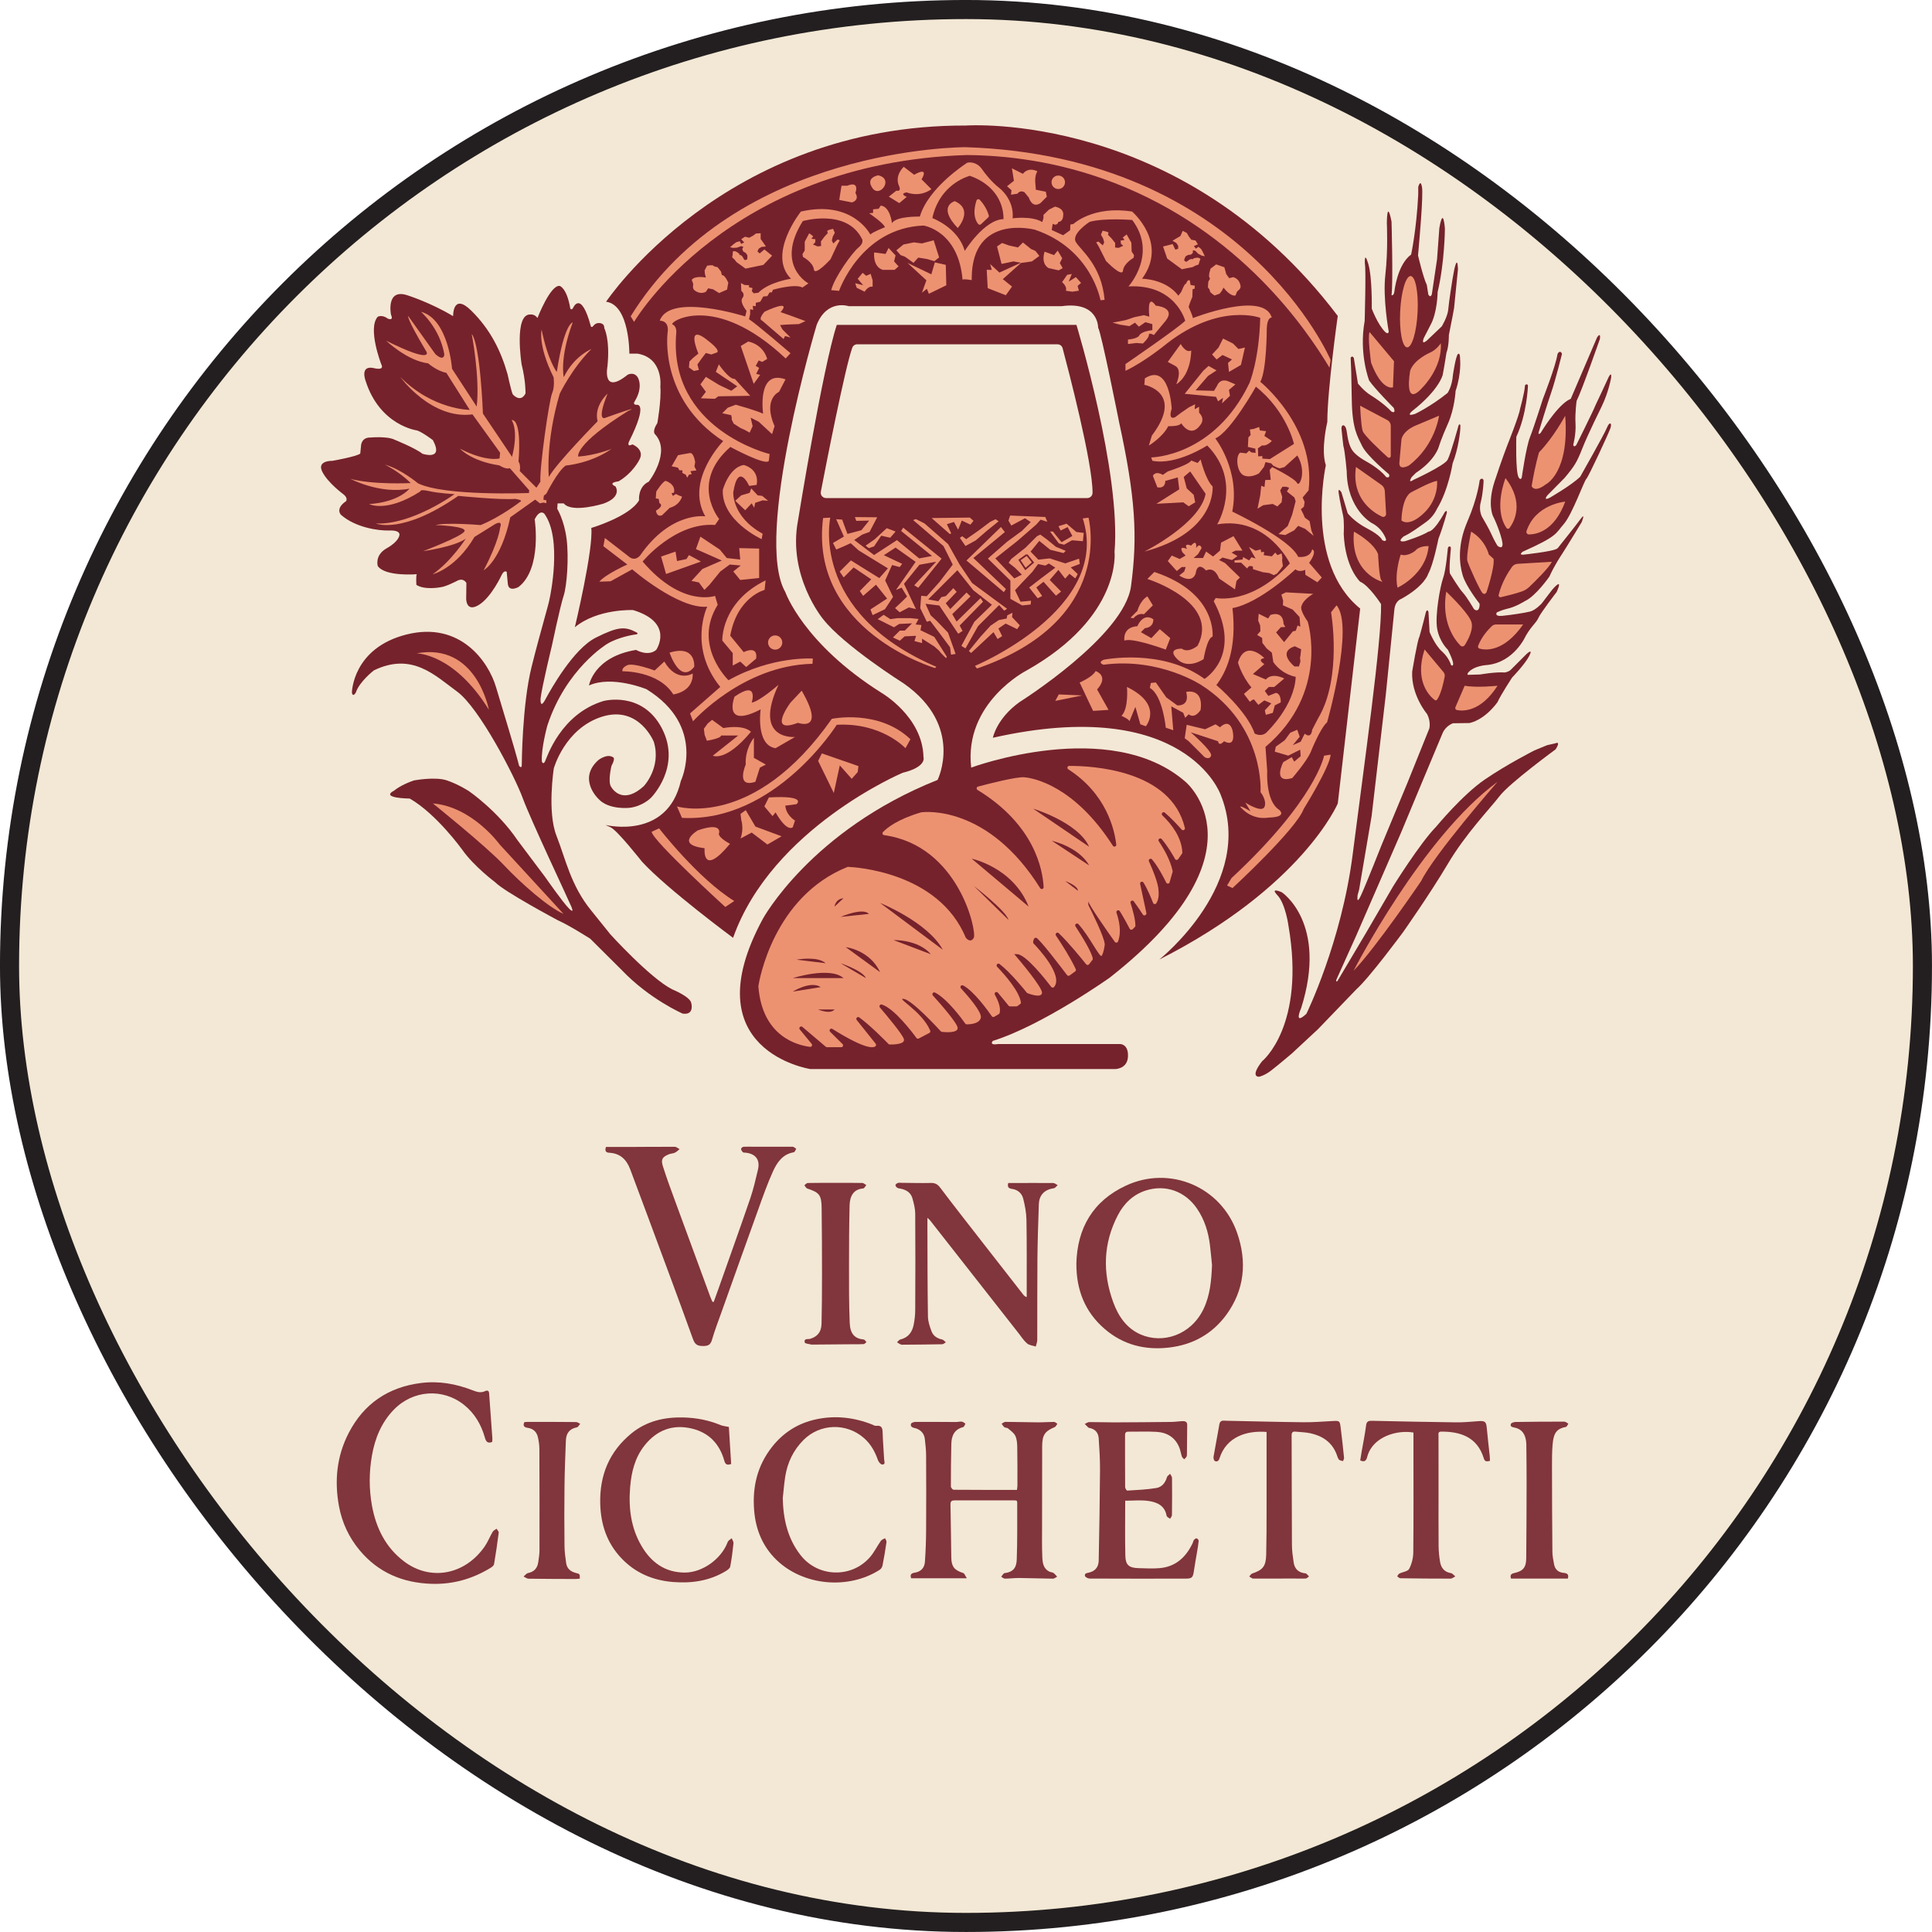
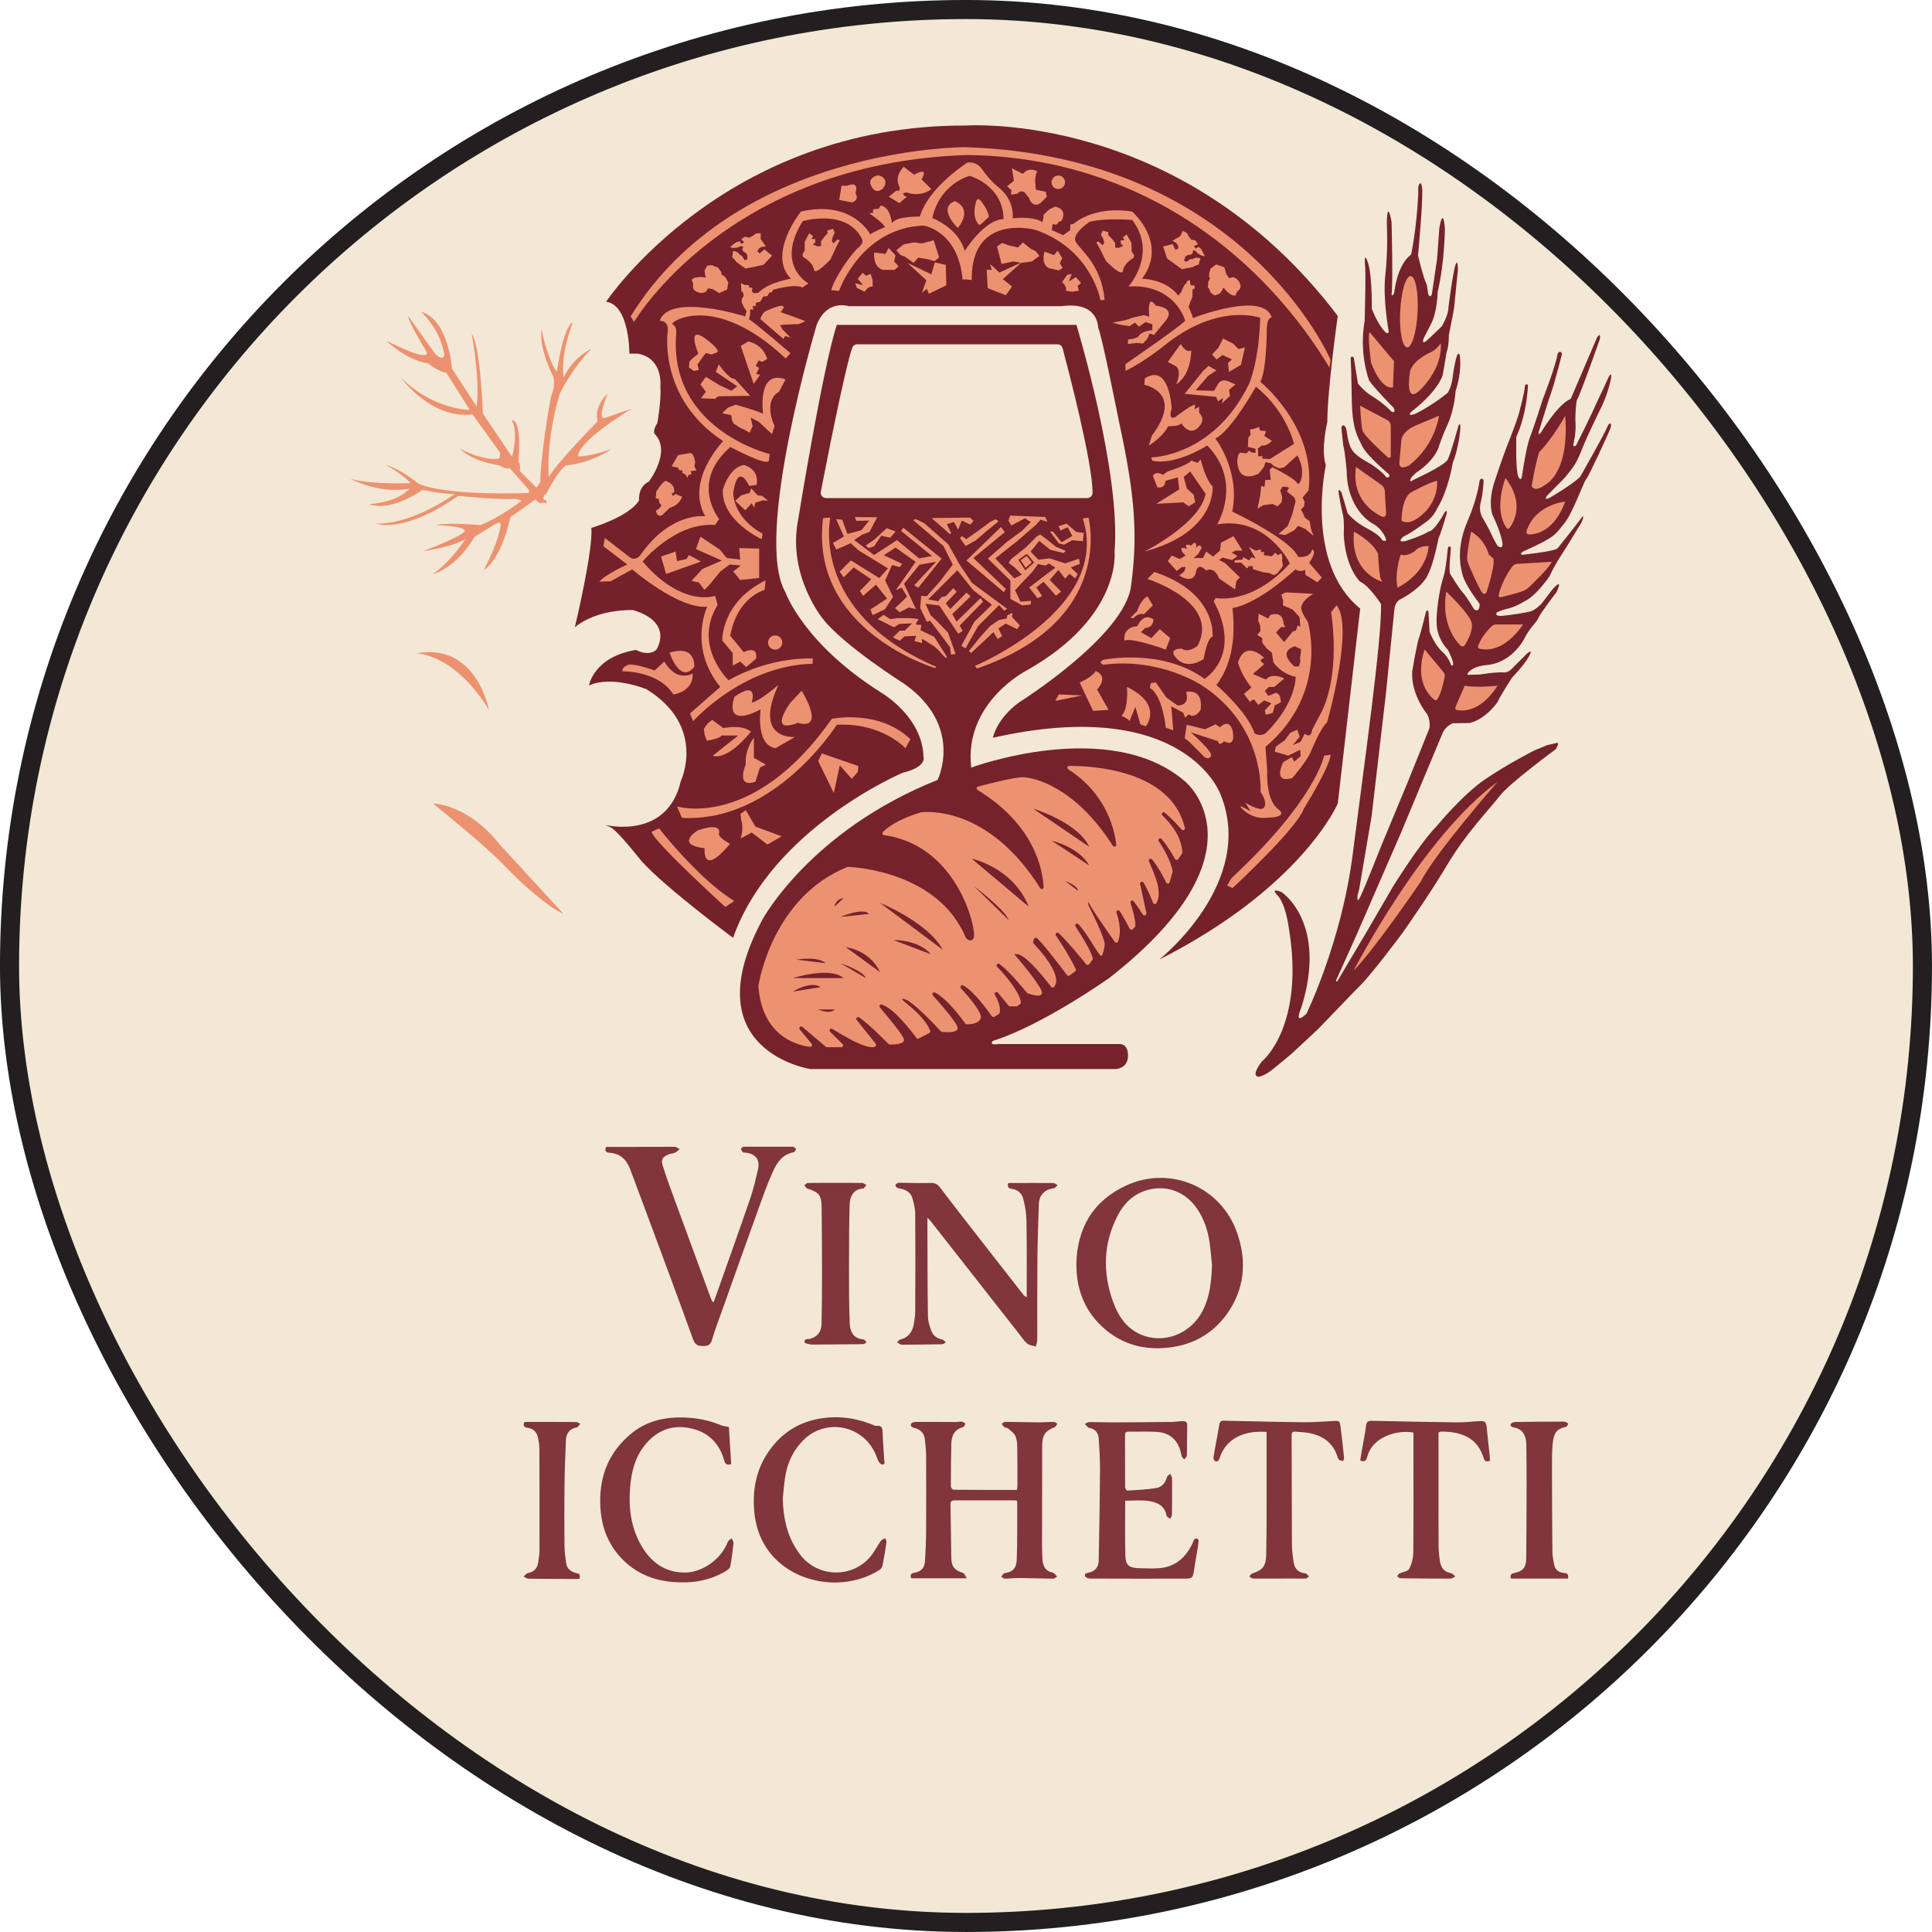
<svg xmlns="http://www.w3.org/2000/svg" id="Layer_2" viewBox="0 0 573.74 573.74">
  <g id="katman_1">
    <rect x="2.83" y="2.83" width="568.07" height="568.07" rx="284.04" ry="284.04" style="fill:#f3e8d5; stroke:#231f20; stroke-miterlimit:10; stroke-width:5.67px;" />
    <path d="M301.91,445.66c.07.17.17.3.17.43-.02,5.68.07,11.36-.14,17.03-.08,2.07-.72,3.69-3.6,4.04-.38.05-.68.7-1.02,1.07.36.2.73.57,1.09.57,1.43,0,2.85-.21,4.28-.19,3.34.03,6.68.17,10.02.2.41,0,.82-.39,1.23-.6-.36-.37-.67-.79-1.08-1.09-.29-.21-.73-.2-1.07-.34-1.97-.84-2.19-2.68-2.26-4.43-.13-3.1-.07-6.2-.07-9.31,0-7.83,0-15.66.03-23.49.01-3.42.79-4.52,3.73-5.75.34-.14.52-.65.78-.99-.33-.19-.66-.55-.99-.55-1.57,0-3.15.14-4.72.13-3.24-.02-6.49-.13-9.73-.14-.37,0-.74.36-1.11.55.27.35.48.77.82,1.03.28.21.81.13,1.07.35.79.68,1.76,1.33,2.18,2.22.47.99.55,2.22.57,3.35.07,3.82.05,7.64.05,11.45,0,.37-.08.74-.14,1.25-6.32,0-12.56.01-18.81-.04-.29,0-.81-.63-.81-.97,0-4.2.03-8.4.13-12.6.05-2.43.87-4.37,3.53-5.04.29-.07.44-.67.66-1.02-.35-.21-.68-.56-1.05-.6-.56-.07-1.14.11-1.71.11-4.01-.01-8.01-.06-12.02-.04-.47,0-1.24.23-1.36.54-.32.84.39,1.14,1.08,1.31.14.03.29.04.42.09,1.47.54,2.4,1.56,2.58,3.13.18,1.61.37,3.23.38,4.84.04,7.49.05,14.99,0,22.48-.02,3.05-.14,6.1-.35,9.14-.13,1.87-1.21,2.97-3.05,3.26-1.08.17-1.4.62-1.04,1.66h16.54c-.49-.74-.69-1.44-1.07-1.56-2.62-.85-3.5-1.85-3.55-4.59-.1-5.25-.12-10.5-.24-15.75-.03-1.12.48-1.24,1.37-1.24,5.87.02,11.74,0,17.61,0,.23,0,.46.06.69.08Z" style="fill:#81353d;" />
    <path d="M211.96,386.64c-.13-.02-.26-.03-.39-.05-.22-.51-.46-1.01-.65-1.52-3.38-9.2-6.77-18.39-10.14-27.59-1.35-3.71-2.75-7.4-3.93-11.17-.64-2.03-.14-2.74,1.8-3.53.56-.23,1.23-.21,1.77-.47.52-.24.94-.69,1.4-1.05-.48-.24-.96-.7-1.44-.7-4.63-.02-9.26.03-13.89.05-2.18.01-4.37,0-6.54,0-.34,1.04-.18,1.66.99,1.72,3.21.17,5.12,2,6.2,4.89,1.73,4.63,3.47,9.26,5.19,13.9,4.51,12.18,9.07,24.34,13.47,36.56.62,1.71,1.42,2.05,3.06,2.04,1.49,0,2.15-.4,2.58-1.86.84-2.87,1.92-5.67,2.93-8.5,3.56-9.99,7.12-19.98,10.72-29.96,1.4-3.89,2.76-7.8,4.47-11.56,1.2-2.64,2.86-5.1,6.16-5.65.3-.05.5-.67.74-1.02-.35-.22-.69-.61-1.04-.62-3.77-.03-7.54,0-11.31,0-1.1,0-2.2-.06-3.29,0-.28.02-.75.41-.75.62,0,.34.28.74.55,1,.17.16.54.11.83.14,2.98.34,4.33,2.13,3.64,5.05-.68,2.87-1.34,5.76-2.29,8.54-3.1,9.04-6.34,18.04-9.52,27.05-.43,1.22-.88,2.44-1.32,3.66Z" style="fill:#81353d;" />
    <path d="M275.4,361.65c.44.41.63.54.76.71,8.77,11.18,17.53,22.35,26.3,33.53.82,1.05,1.56,2.22,2.55,3.07.65.55,1.71.63,2.58.92.15-.65.44-1.3.44-1.94.03-8.07-.02-16.14.05-24.21.05-5.38.24-10.76.42-16.14.09-2.53,1.52-4.32,4.44-4.71.42-.06.77-.61,1.15-.93-.44-.22-.88-.63-1.32-.63-4.05-.04-8.11-.01-12.17,0-.41,0-.82,0-1.19,0-.3,1.13.07,1.6,1.05,1.73,1.74.23,2.98,1.28,3.39,2.88.52,2.06.93,4.2.97,6.31.13,6.87.07,13.75.08,20.62,0,.78,0,1.57,0,2.35-.56-.21-.81-.47-1.03-.75-3.93-5.03-7.86-10.07-11.79-15.11-4.3-5.53-8.64-11.04-12.86-16.64-.79-1.04-1.53-1.45-2.81-1.41-2.86.07-5.73-.02-8.59-.04-.38,0-.79-.08-1.14.03-.3.09-.72.37-.76.62-.04.24.27.65.54.82.31.19.72.21,1.1.29,1.65.35,2.96,1.2,3.41,2.88.4,1.46.81,2.98.82,4.47.07,9.55.05,19.1,0,28.64,0,1.47-.18,2.96-.46,4.4-.44,2.21-1.62,3.82-3.97,4.38-.37.09-.66.54-.98.83.36.22.71.48,1.1.64.25.1.56.08.85.07,3.82-.03,7.63-.05,11.45-.13.37,0,.73-.37,1.1-.58-.36-.29-.69-.75-1.09-.83-1.48-.3-2.63-1.06-3.15-2.42-.53-1.41-1.05-2.92-1.07-4.4-.14-8.64-.13-17.28-.16-25.92,0-1.03,0-2.05,0-3.4Z" style="fill:#81353d;" />
-     <path d="M146.15,428.24c.02-.33.1-.7.07-1.07-.32-4.47-.65-8.94-.97-13.4-.06-.87-.59-.94-1.18-.66-1.3.63-2.47.24-3.7-.23-4.96-1.93-10.04-2.85-15.39-2.17-9.7,1.24-16.91,6.14-21.4,14.78-3.54,6.82-4.31,14.11-2.94,21.67.91,5,2.98,9.43,6.22,13.29,5.51,6.57,12.71,9.59,21.19,9.89,6.39.22,12.24-1.43,17.66-4.76.41-.25.94-.67,1.01-1.09.53-3.1.98-6.21,1.38-9.33.05-.36-.41-.78-.63-1.18-.4.3-.93.52-1.16.91-.84,1.43-1.44,3.02-2.38,4.37-5.86,8.45-16.14,10.36-23.98,4.4-5.47-4.16-8.31-9.97-9.5-16.59-.88-4.91-.87-9.88,0-14.81.9-5.11,2.78-9.77,6.46-13.59,5.7-5.91,14.61-6.54,20.97-1.41,3.11,2.51,5.02,5.82,6.1,9.62.3,1.07.72,1.91,2.17,1.34Z" style="fill:#81353d;" />
    <path d="M334.14,445.66c2.37,0,4.64-.24,6.82.06,2.55.36,4.93,1.31,5.48,4.4.06.36.68.62,1.04.92.19-.37.54-.75.55-1.12.05-3.68.06-7.35.02-11.03,0-.41-.37-.81-.57-1.22-.32.34-.83.62-.94,1.02-.47,1.68-1.54,2.94-3.15,3.2-2.84.47-5.75.59-8.63.77-.2.01-.62-.66-.63-1.01-.04-5.16-.02-10.31-.03-15.47,0-.72.27-1.03,1.01-1.02,2.77.03,5.54-.11,8.3.05,3.19.18,5.64,1.66,6.85,4.77.32.84.44,1.75.73,2.6.11.31.45.53.69.79.23-.26.52-.49.67-.78.13-.24.13-.56.13-.84.03-2.86.04-5.72.08-8.58.01-.91-.56-1.16-1.3-1.14-1.14.04-2.28.23-3.42.24-5.68.06-11.36.11-17.04.13-2.43,0-4.87-.1-7.3-.09-.46,0-.91.37-1.37.56.35.35.68.71,1.04,1.04.1.09.26.12.4.15,1.68.34,2.6,1.44,2.71,3.06.21,3.18.41,6.37.39,9.56-.06,8.92-.22,17.84-.39,26.76-.04,1.97-1.08,3.15-2.9,3.57-.64.15-1.4.21-1.17,1.02.1.36.9.75,1.38.75,9.5.04,19,.04,28.5.02,1.89,0,2.17-.33,2.45-2.21.27-1.88.62-3.75.93-5.62.19-1.13.4-2.25.5-3.38.02-.25-.34-.69-.6-.75-.23-.06-.62.24-.81.48-.2.24-.23.62-.37.92-1.99,4.19-5.04,7.04-9.84,7.45-2.08.17-4.19.06-6.28,0-2.8-.09-3.81-.92-3.88-3.66-.13-5.39-.04-10.78-.04-16.37Z" style="fill:#81353d;" />
    <path d="M216.44,423.76c-1.01-.22-1.79-.28-2.47-.56-3.52-1.47-7.18-2.16-10.99-2.26-5.66-.14-10.92,1.05-15.39,4.67-6.64,5.4-9.57,12.48-9.34,20.99.17,6.14,1.98,11.6,6.26,16.12,4.16,4.4,9.35,6.59,15.32,7.08,5.54.45,10.84-.31,15.69-3.23.53-.32,1.23-.82,1.33-1.34.44-2.29.73-4.61.97-6.93.05-.47-.34-.99-.53-1.49-.4.36-1.01.65-1.18,1.1-1.85,5.01-7.48,9.11-12.79,9.09-5.87-.02-9.98-3.04-12.84-7.95-3.15-5.4-3.85-11.3-3.35-17.41.37-4.48,1.4-8.76,4.27-12.37,3.64-4.59,8.38-6.39,14.07-5.03,5.05,1.21,8.24,4.55,9.63,9.56.3,1.08.82,1.4,2.03.96-.23-3.69-.46-7.38-.68-11Z" style="fill:#81353d;" />
    <path d="M232.47,444.78c.23-2.08.39-4.17.71-6.24.66-4.2,2.41-7.89,5.45-10.93,4.9-4.88,12.68-5.13,17.9-.59,2.04,1.78,3.3,4.02,4.17,6.54.19.55.81,1.33,1.26,1.35,1.11.06.62-.95.6-1.51-.11-2.53-.36-5.05-.43-7.57-.04-1.43-.04-2.65-2.02-2.41-.34.04-.71-.23-1.07-.37-5.41-2.14-10.98-2.78-16.68-1.56-5.31,1.14-9.66,3.86-13.05,8.14-4.45,5.62-5.94,12.04-5.34,19.05.48,5.61,2.52,10.57,6.58,14.52,7.9,7.7,21.32,8.97,30.69,2.98.41-.26.76-.83.85-1.32.45-2.29.83-4.59,1.17-6.9.05-.36-.26-.77-.4-1.16-.43.25-1,.39-1.26.76-1.12,1.59-1.97,3.38-3.23,4.84-5.49,6.35-15.48,6.03-20.63-.58-3.91-5.02-5.16-10.83-5.29-17.06Z" style="fill:#81353d;" />
    <path d="M376.13,425.27c0,7.67.01,15.26,0,22.84,0,4.54,0,9.07-.11,13.61-.09,3.42-1.01,4.51-4.15,5.56-.36.12-.6.58-.89.89.4.22.8.61,1.21.62,3.91.03,7.82-.02,11.74-.03,1.29,0,2.58.07,3.86,0,.32-.02.63-.41.94-.63-.27-.27-.52-.56-.81-.82-.09-.08-.27-.08-.41-.1-1.92-.22-3.05-1.32-3.33-3.18-.26-1.74-.51-3.5-.52-5.26-.06-10.84-.04-21.68-.09-32.52,0-.94.37-1.18,1.18-1.1,1.47.15,2.97.17,4.4.48,3.6.79,6.4,2.66,7.78,6.25.21.53.34,1.14.68,1.56.24.29.79.32,1.21.47.11-.32.35-.66.32-.97-.31-3.04-.63-6.07-1.02-9.1-.25-1.94-.35-1.94-2.39-1.84-2.86.15-5.72.39-8.58.36-7.63-.08-15.26-.29-22.89-.44-.91-.02-1.93-.33-2.17,1.14-.52,3.2-1.18,6.37-1.71,9.56-.07.4.12,1.12.4,1.25.6.28,1.11.05,1.36-.76,2.04-6.5,8.19-8.35,13.98-7.87Z" style="fill:#81353d;" />
    <path d="M442.47,433.85c-.03-.55-.02-1.02-.07-1.48-.29-2.74-.62-5.49-.87-8.23-.18-1.96-.52-2.25-2.49-2.1-2.23.17-4.47.38-6.7.35-8.3-.1-16.59-.27-24.88-.46-1.06-.02-1.62.13-1.78,1.38-.32,2.59-.86,5.16-1.31,7.73-.16.91-.29,1.82-.43,2.67,1.74.76,1.91-.51,2.17-1.39,1.73-5.76,8.89-7.75,13.64-6.9,0,1.88,0,3.78,0,5.68,0,9.97.05,19.95-.05,29.92-.02,1.65-.46,3.44-1.23,4.89-.4.76-1.94.9-2.92,1.4-.28.14-.43.53-.64.81.32.2.63.57.96.57,4.96.07,9.92.12,14.88.11.48,0,.95-.43,1.43-.66-.44-.34-.84-.9-1.32-.98-1.96-.32-2.91-1.57-3.21-3.35-.25-1.5-.41-3.03-.43-4.55-.05-5.58-.02-11.17-.02-16.75,0-5.35-.02-10.69-.01-16.04,0-.58-.23-1.33.79-1.33,5.5-.02,10.7,1.45,12.67,7.97.31,1.03.89.92,1.83.72Z" style="fill:#81353d;" />
    <path d="M248.18,351.27h0c-2.77,0-5.54-.02-8.3.04-.34,0-.68.44-1.01.67.28.33.5.85.85.97,3.56,1.16,4.22,1.9,4.28,5.68.09,6.68.11,13.37.11,20.05,0,4.82-.03,9.64-.14,14.46-.06,2.43-1.23,3.78-3.34,4.44-.65.2-1.97-.23-1.65,1.1.09.36,1.34.43,2.06.63.04.01.09,0,.14-.01,3.96-.03,7.92-.07,11.88-.1,1.14,0,2.29.03,3.43-.05.29-.02.55-.38.82-.59-.27-.27-.52-.74-.81-.77-2.69-.25-4.02-1.69-4.16-4.9-.24-5.77-.21-11.55-.21-17.32,0-5.87.03-11.74.17-17.61.07-2.83,1.23-4.82,4.02-5.02.34-.02.63-.65.95-.99-.4-.23-.79-.64-1.19-.65-2.62-.06-5.25-.03-7.88-.03Z" style="fill:#81353d;" />
    <path d="M465.6,468.77c.35-1.22-.19-1.58-1.19-1.67-1.55-.13-2.59-.94-2.89-2.5-.24-1.25-.5-2.53-.51-3.8-.08-8.3-.11-16.6-.12-24.91,0-2.34-.02-4.69.19-7.01.3-3.45,1.27-4.61,3.96-5.14.29-.06.48-.62.71-.95-.4-.21-.8-.61-1.21-.61-4.81,0-9.63.02-14.44.1-.49,0-1.28.24-1.41.57-.32.84.47.97,1.08,1.09,2.21.44,3.14,1.97,3.43,4.03.09.61.08,1.24.08,1.86.03,3.44.08,6.87.07,10.31-.02,7.54-.03,15.08-.11,22.62-.03,2.78-.96,3.82-3.64,4.41-.92.2-1.2.66-.88,1.61h16.9Z" style="fill:#81353d;" />
    <path d="M155.68,422.36c-.5,1.19.15,1.54,1.07,1.67,1.6.23,2.61,1.19,2.97,2.7.27,1.15.45,2.35.46,3.53.04,10.07.05,20.13.03,30.2,0,1.13-.21,2.27-.36,3.4-.24,1.8-1.19,2.92-3.05,3.29-.49.1-.88.67-1.31,1.03.48.22.97.63,1.45.64,4.63.07,9.25.07,13.88.09.46,0,.92-.07,1.37-.11.01-1.39.01-1.39-1.12-1.67-1.58-.38-2.7-1.28-2.94-2.93-.25-1.69-.47-3.4-.49-5.11-.06-5.96-.08-11.93,0-17.89.05-4.48.24-8.95.41-13.42.08-2.09,1.03-3.49,3.25-3.9.38-.07.67-.69,1-1.05-.41-.19-.81-.53-1.22-.53-4.82-.05-9.63-.05-14.45-.05-.32,0-.64.06-.93.09Z" style="fill:#81353d;" />
    <path d="M319.64,375.36c.23-10.69,4.97-18.72,14.68-23.25,13.11-6.12,28.26.31,33.04,13.95,3.01,8.58,2.26,17.01-3.25,24.48-4.13,5.59-9.88,8.81-16.88,9.63-7.18.85-13.66-.77-19.18-5.52-5.87-5.05-8.42-11.61-8.4-19.29ZM359.93,375.69c-.2-1.99-.38-3.98-.62-5.96-.47-3.88-1.6-7.52-3.82-10.79-3.5-5.15-9.36-7.3-15.27-5.39-3.77,1.22-6.46,3.88-8.25,7.31-4.37,8.38-4.58,17.08-1.38,25.85,1.5,4.11,3.91,7.72,8.09,9.56,6.63,2.92,14.97.21,18.7-7.48,2-4.14,2.36-8.59,2.55-13.11Z" style="fill:#81353d;" />
    <path d="M179.99,89.6s34.98-52.55,106.84-52.32c0,0,64.1-4.66,110.44,56.54,0,0-3.1,21.95-3.1,31.48,0,0-2,8.2-.44,12.86,0,0-6.43,29.04,10.2,42.57l-6.65,57.87s-10.48,24.82-52.99,46.34c0,0,28.82-22.84,18.18-49,0,0-10.42-29.71-67.62-16.85,0,0,1.11-5.76,7.98-10.64,0,0,31.04-19.51,33.04-34.37,2-14.86,1.33-26.38-3.55-48.78,0,0-5.32-26.83-6.21-27.94,0,0,.22-7.98-10.86-6.43h-63.19s-6.43-2.22-9.53,5.54c0,0-18.85,62.97-9.31,79.37,0,0,5.32,15.3,28.6,29.93,0,0,12.19,7.09,12.42,19.07,0,0,1.11,2.88-6.21,4.66,0,0-38.8,16.41-50.33,49,0,0-19.51-14.41-27.05-22.61,0,0-7.32-9.31-9.31-10.2-2-.89-1.33-.67-1.33-.67,0,0,18.18,4.43,22.17-13.08,0,0,7.76-16.19-10.2-27.27,0,0-10.2-4.21-17.07-1.11,0,0,1.33-8.49,13.97-10.56,0,0,3.55,2.07,5.99,0,0,0,5.54-8.06-6.87-11.83,0,0-10.48-.5-17.29,5.1,0,0,5.57-23.28,4.88-29.49,0,0,11.31-3.33,14.19-8.2,0,0-.44-3.99,2.88-5.54,0,0,6.87-8.87,1.77-14.19,0,0-.78-.86.78-3.21,0,0,1.22-6.76.89-10.86,0,0,1-8.43-6.76-9.76h-2.44s.11-14.41-6.87-15.41" style="fill:#75212c;" />
-     <path d="M181.04,277.23s11.92,13.19,18.57,16.57c0,0,5.21,2.11,5.65,3.99,0,0,1.11,3.77-2.55,3.21,0,0-9.81-4.27-18.01-12.86l-9.42-9.37s-6.04-3.88-9.64-5.49c0,0-15.91-8.48-18.62-11.31,0,0-6.26-4.66-9.76-9.64,0,0-7.59-10.59-15.58-15.19,0,0-9.03-.06-4.6-2.38,0,0,1.88-1.66,5.82-2.99,0,0,6.32-1.22,9.87,0,3.55,1.22,6.54,3.21,6.54,3.21,0,0,8.48,5.82,14.36,14.52l8.2,10.92s5.21,7.48,7.04,9.31c0,0,1.77,1.94.78-.44-1-2.38-12.14-25.94-14.47-32.31-2.33-6.37-12.91-26.83-19.46-31.59-6.54-4.77-13.36-11.81-24.72-6.32,0,0-4.32,3.33-5.38,6.6,0,0-.89,1.55-1.16,0,0,0,.17-13.19,16.19-17.24,16.02-4.05,24.39,8.09,26.61,15.63,2.22,7.54,5.32,17.35,6.87,23.39,0,0,.78.94.78-.22,0,0,.06-17.85,2.94-29.32,2.88-11.47,5.04-18.24,5.38-20.4,0,0,3.82-17.46-1.61-24.94,0,0-1.27-1.55-2.88,1.66,0,0,2.27,14.58-4.77,20.07,0,0-2.99,1.72-3.21-1l-.33-3.49s-.72-.66-1.5.94c0,0-3.05,6.65-6.82,8.92s-3.71-1.88-3.71-1.88l.06-4.66s-.83-1.72-2.83-.61c0,0-3.38,1.77-4.93,1.88,0,0-4.66.89-7.09-.72,0,0-.17-2.49.11-3.16,0,0-9.37.78-11.58-2.44,0,0-1-3.21,2.66-5.27,3.66-2.05,3.77-3.88,3.77-3.88,0,0,.5-1.5-2.94-1.39-3.44.11-10.2-.94-14.41-4.66,0,0-1.83-1.77,1.5-4.05,0,0,.67-.89-.72-2,0,0-4.77-3.49-6.37-6.82-1.61-3.33,3.05-3.16,3.05-3.16,0,0,7.21-1.27,8.26-2.16l.22-2.16s-.06-2.66,2.83-2.61c0,0,5.04-.44,7.15.66,0,0,6.1,2.44,8.26,4.16,0,0,6.49,2.22,3.1-4.05,0,0-3.21-2.44-4.77-2.88,0,0-10.97-1.44-15.19-14.69,0,0-1.83-4.71,2.38-3.82,0,0,3.33.94,2.27-1.11,0,0-4.16-10.7-1.05-14.13,0,0,1.27-.72,2.99.55,0,0,1.83.83.94-1.16,0,0-1.61-8.04,5.04-5.71,0,0,6.93,2.22,13.41,6.15,0,0-.17-7.15,5.43-1.61,5.6,5.54,8.76,11.86,10.75,18.9,0,0,1,4.66,1.5,5.88,0,0,2.27,2.77,3.82-.22,0,0,.11-3.55-1.16-8.65,0,0-2.38-15.13,2.66-14.8,0,0,1.22-.17,2.05,1.05,0,0,3.82-9.92,6.6-9.53,0,0,2.11.5,3.16,6.76,0,0,.39.5.78-.17,0,0,2.33-5.71,5.32,5.43,0,0,.17.33.55.06,0,0,.66-1.05,1.66-1.05,0,0,1.83-.22,1.77,1.5,0,0,1.77,3.27.94,11.36,0,0-1.72,8.7,5.99,2.49,0,0,1.77-1,2.94.67,0,0,1.94,2.72-.89,7.32,0,0-.61.89.61.94,0,0,3.66-.89-2.22,10.86,0,0-.89,1.83,1,.89,0,0,3.82,1.5,2,4.66,0,0-1.94,3.88-6.15,6.32,0,0-3.38.33-.89,1.5,0,0,2.11,3.05-3.55,5.1,0,0-9.42,2.94-11.81-.06h-1.83l-.11,1.61s2.05,3.33,2.77,8.87c.72,5.54.11,14.05-.89,17.03-1,2.98-3.49,14.84-3.49,14.84,0,0-2.99,12.36-3.33,15.52,0,0-.28,3.49,1.39.39,1.66-3.1,8.37-15.08,15.02-18.4,6.65-3.33,8.65-3.33,11.97-1.61,0,0,1.22.61-.5.72,0,0-4.71.67-8.15,2.77,0,0-12.19,7.32-17.74,24.28,0,0-1.88,6.82-1.61,10.64,0,0,.39,1.11.94-.06.55-1.16,4.6-14.02,17.29-17.9,0,0,11.36-3.15,17.29,7.87.06.11.12.22.17.33,5.88,11.42-3.33,20.56-3.33,20.56,0,0-2.44,2.49-6.32,2.94,0,0-6.26.72-9.31-2.72,0,0-6.21-5.88.06-11.47,0,0,2.55-2,4.32-.83,0,0,.89.11-.44,2.55,0,0-1.11,4.55-.17,6.15.94,1.61,4.1,5.04,9.76-.11,0,0,5.27-5.54,2.99-13.14,0,0-4.38-10.97-15.41-7.48-11.03,3.49-14.3,15.35-14.3,15.35,0,0-2,12.86.78,19.95,2.77,7.09,4.26,14.8,10.31,22.23l5.49,6.82Z" style="fill:#75222c;" />
    <path d="M103.94,142.15s8.94,4.73,17.66,2.96c0,0-3.03,3.99-11.97,4.58,0,0,5.1,2.73,15.22-3.77,0,0-.3-.74,2.59-.07,2.88.66,7.54.89,7.54.89,0,0-12.56,9.16-23.35,8.72,0,0,7.76,3.4,24.46-8.2,0,0,12.49,1.26,16.85.89,0,0,2.66.32,1.48.9,0,0-5.76,4.47-11.68,6.88,0,0-10.04-.87-13.41,0,0,0,9.35.27,8.61,1.83-.74,1.55-12.27,5.91-12.27,5.91,0,0,9.24-1.26,12.64-3.7,0,0-4.29,6.73-9.83,10.57,0,0,6.87-1.63,12.42-11.09l6.06-3.77s2.44-1.48,1.55,1.03c0,0-.3,3.92-4.88,12.64,0,0,5.1-2.73,7.91-15.74l7.39-5.25,1.4,1.11.96-.22.96.15v-.81l-.89-.22.15-1.18.74-.59s3.4-6.8,5.76-8.35c0,0,7.33-.56,13.6-4.95,0,0-4.73,1.92-9.9,2.29,0,0-1.33-3.47,14.78-13.52,0,0,5.1-2.22-6.73,2,0,0-2.81,1.48.67-7.17,0,0-4.14,3.62-2.96,8.2,0,0-12.27,12.49-14.49,16.55,0,0-1.03-10.27,3.25-24.76,0,0,3.7-7.61,9.39-13.23,0,0-5.1,2-8.2,8.35,0,0-1.33-5.54,2.66-16.26,0,0-2.51.15-4.73,14.71,0,0-2.59-3.18-4.51-12.56,0,0-1.18,4.58,3.55,14.12,0,0,.44,2.73-.44,4.8-.89,2.07-3.77,22.25-3.47,26.24l-1.18,1.77-4.95-4.95s.37-1.77-.37-2.81c0,0,1.18-12.49-2.07-12.34,0,0,2.22,2.81.15,10.94l-8.65-12.86s-.74-20.32-3.33-23.65c0,0,2.51,13.01,1.48,21.58l-7.32-11.23s-1.03-14.78-9.24-16.92c0,0,5.62,4.8,6.95,12.64,0,0,0,2.29-2.66-.07l-8.06-11.31s-.74.3,5.4,10.57c0,0,2.29,3.84-11.97-3.25,0,0,6.28,5.99,12.49,6.73,0,0,2.59,2.29,5.4,2.81l6.95,11.01s-10.94,0-20.62-9.76c0,0,9.16,12.71,21.43,11.09l8.2,11.38-.15,1.7s-3.84,1.18-11.75-2.88c0,0,3.25,3.7,11.68,4.95,0,0,2,1.33,3.1.81l5.76,6.58-.07.81s-24.98,1.03-32.96-2.88c0,0-5.25-4.36-9.83-5.54,0,0,3.99,1.85,7.69,5.47,0,0-10.94.59-18.03-1.26" style="fill:#ed9271;" />
    <path d="M123.67,194.03s11.09-.11,21.51,16.74c0,0-3.66-20.07-21.51-16.74" style="fill:#ed9271;" />
    <path d="M128.55,238.59s15.74,12.64,21.06,18.29c5.32,5.65,13.19,12.53,17.74,14.52l-18.96-20.62s-8.09-11.2-19.84-12.19" style="fill:#ed9271;" />
    <path d="M374.88,315.08s12.86-10.42,7.76-40.13c0,0-.88-6.55-3.28-9.09-2.41-2.54,1.29-.89,1.29-.89,0,0,13.75,9.09,5.76,34.37,0,0-2.44,5.43,1.55,1.72,0,0,10.42-21.23,13.75-47.39,3.33-26.16,8.65-63.41,8.42-74.27,0,0-3.55-5.54-6.21-6.65,0,0-4.43-3.99-4.88-14.19,0,0,.22-3.82-.22-5.6,0,0-1-4.43-1.27-6.49-.28-2.05.83-.22.83-.22l1.83,6.15s1.77,2.44,5.82,4.55c4.05,2.11,4.43,3.44,4.43,3.44,0,0,1.16.72,1.16-.22,0,0-.94-3.21-4.32-4.88,0,0-7.26-4.05-7.37-15.35,0,0-.5-5.88-1-7.54,0,0-.44-3.66-.55-5.04-.11-1.39,1-1.44,1.39,0,.39,1.44.44,4.88,2.22,6.87,0,0,1,1.27,3.6,2.72,0,0,4.1,2.16,6.04,4.71,0,0,1.22.55.89-.78,0,0-6.54-5.43-7.98-8.37-1.44-2.94-2.94-5.21-3.1-13.47l-.17-8.59-.17-4.16s.39-.89.94,0c0,0,.72,4.43,1.22,7.59,0,0,1.66,2.22,4.05,3.66,0,0,3.49,2.11,5.88,4.66,0,0,1.44.89.72-1.05,0,0-5.71-5.76-7.32-8.15,0,0-3.1-7.93-1.33-17.68,0,0,.44-15.19.06-17.02,0,0-.22-4.05,1,0,1.22,4.05,1.05,13.36,1.05,13.36,0,0,1.72,4.66,3.99,6.93,0,0,.89.89,1.05-.11,0,0-1.83-9.87-1-16.96.83-7.1.44-15.19.44-15.19,0,0,0-7.54,1.39-.5,0,0,.5,17.74,0,21.84,0,0,.68.33.87-1.22,0,0,.8-7.82,4.95-10.86,0,0,1.61-7.48,2.11-17.85v-2.22s.66-2.49,1.11,0-.89,17.07-.89,17.07l-.28,3.27s1.55,6.65,2.61,8.76l.44,2.83s.61,1.22,1.05-.06l1.55-10.42.67-9.15s1.05-6.93,1.66.06c0,0-.06,10.03-2.16,18.85,0,0-.06,6.15-2.16,9.87l-1.94,3.77s-.94,2.22.83.83l4.49-4.27s1.63-2.65,1.91-4.83c.01-.09.02-.18.03-.27.17-2.22,1.27-9.03,1.27-9.03l.5-2.72s.94-4.6,1.11-.17l-1.16,11.58s-.72,4.05-1.55,8.04c0,0,.06,3.16-.72,5.27,0,0-.61,3.99-1.11,6.54,0,0-1,4.43-9.09,10.75,0,0-2.05,1.77.89.83,0,0,4.6-2.16,9.64-6.21,0,0,1.33-1.83,1.61-5.43,0,0,.83-5.65,1.5-6.15s.61,1.39.61,1.39c0,0,.5,4.16-1.33,9.59,0,0-.28,5.27-2.27,9.7-2,4.43-2.77,7.04-2.77,7.04,0,0-1.11,3.88-6.76,7.59l-1.22,1.22s-1.39,2.11.55.83c0,0,9.15-4.21,10.09-5.93.94-1.72,3.27-10.25,3.27-10.25,0,0,.35-.61.51-.06.16.55-.28,5.32-1.67,9.64l-.61,1.72s-1.22,7.93-4.66,13.52c0,0-1,2.33-3.21,3.88-2.22,1.55-4.16,3.1-6.71,4.32,0,0-2.27,1.83.44,1.39,0,0,4.88-1.5,7.04-2.88,0,0,1.44.33,4.77-5.76,0,0,.72-.89.61.22,0,0-1.05,3.99-2.49,7.7,0,0-1.5,7.65-3.05,10.42,0,0-.89,3.49-7.98,7.43,0,0-1.77.5-2.05,3.1-.28,2.61-2.55,25.33-2.55,25.33l-4.21,36.03-3.71,21.84-.44,1.61s-.5,3.38,1,.11c1.5-3.27,6.1-14.91,6.1-14.91l7.65-18.4,6.54-16.24s.5-2.05-.67-4.27c0,0-4.77-5.6-4.43-12.58,0,0,1.55-9.39,2.14-10.35,0,0,.96-3.29,1.96-7.43,0,0,.44-1,.74.07l.33,5.91s1.55,3.88,3.66,5.76c2.11,1.88,2.7,4.03,2.7,4.03,0,0,.55.48.59-.04,0,0,.48-.48-1.52-4.47,0,0-2.48-2.29-3.18-6.24-.7-3.95.92-12.67,1.77-15.04.85-2.36,1.4-8.83,1.4-8.83,0,0,.11-.55.41-.55s.55,0,.48.78c-.07.78-.63,6.39-.22,7.32,0,0,2.66,4.4,3.81,5.62,1.15,1.22,3.29,4.88,3.29,4.88,0,0,1.18,1.11,1.59-.55,0,0,.18-.92,0-1.15-.18-.22-3.99-5.1-4.95-8.35-.96-3.25-1.66-8.87,1.4-15.96,3.07-7.1,3.63-12.16,3.63-12.16,0,0,.14-.55.66-.55s.52.66.52.66c0,0-.11,3.51-.85,6.32-.74,2.81.59,4.69.59,4.69,0,0,1.92,3.25,2.62,4.88.7,1.63,1.74,3.33,1.74,3.33,0,0,1.4,1.22,1.52-.26.11-1.48-1.7-6.36-2.85-8.57,0,0-1.7-3.55.48-10.2,2.18-6.65,3.81-10.83,3.81-10.83,0,0,3.58-8.94,3.77-10.79,0,0,1.29-4.55,1.44-6.73,0,0,0-.52.52-.52s.37.67.37.67c0,0-.33,8.24-3.44,14.89,0,0-.3,10.46.7,12.08,0,0,.55,1.03.92,0,0,0,1.26-8.98,2.44-11.97,1.18-2.99,3.84-11.38,3.84-11.38,0,0,3.81-9.76,4.32-13.23,0,0,.22-.7.72-.72s.61.65.61.65c0,0-1.92,7.76-3.14,11.27-1.22,3.51-3.66,11.57-3.66,11.57,0,0-.59,1.55.48.59,0,0,4.36-7.39,8.13-9.72l.81-.41s6.65-15.56,7.8-18.22c0,0,1.15-1.85.85.44,0,0-5.47,15.63-6.91,18.37,0,0-.52,3.55-.33,6.76.18,3.21-.67,6.24-.67,6.24,0,0,.07,1.03.89.15,0,0,5.14-10.31,5.69-11.79,0,0,3.84-8.13,3.92-8.39,0,0,.96-1.92.74.18,0,0-.7,4.18-2.81,8.54,0,0-4.14,8.35-5.76,12.49-1.63,4.14-2.29,5.17-5.21,8.68l-5.14,5.21s-1.4,1.7.59.78c0,0,6.69-3.84,9.16-6.32,0,0,7.17-12.6,7.94-14.56.78-1.96,1.55-1.37,1.03.15-.52,1.52-6.5,14.45-7.17,15.08-.67.63-4.18,10.53-6.69,13.41-2.51,2.88-1.77,3.55-12.19,8.2,0,0-1.66,1.22.81.81,0,0,7.46-.81,9.13-1.59,0,0,.44-.07,1.03-1,0,0,4.8-5.99,6.28-8.02,1.48-2.03.26,1.03.26,1.03,0,0-4.62,7.61-5.88,9.53,0,0-2.25,3.33-3.7,6.61,0,0-4.03,5.84-7.32,7.32,0,0-2.77,1.77-5.36,2.29,0,0-1.33.3-2.92,1.03,0,0-.91,1.23,1.48,1.05.06,0,.12,0,.18-.02,2.62-.26,6.5-.85,8.17-1.26,1.66-.41,3.47-2.4,3.47-2.4l3.1-4.06s3.55-4.21,1.33.67c0,0-4.73,6.13-5.39,7.65-.67,1.52-2.07,2.4-3.77,5.36,0,0-3.4,7.83-11.46,8.65,0,0-4.03.15-5.76,2.4,0,0-.11.52-.04.52s3.73-.11,3.73-.11c0,0,4.62-.81,7.24-.59,0,0,1.15-.11,1.85-.81l4.69-4.69s2.07-1.92.78.59c-1.29,2.51-5.1,6.43-5.1,6.43,0,0-3.33,5.1-4.32,7.28,0,0-3.4,5.03-8.28,6.21l-4.95.07s-2.11.7-3.07,2.92-12.38,29.64-12.38,29.64l-13.3,30.56-5.91,13.12s-.07,1,.48.11c.55-.89,8.46-14.26,8.46-14.26l7.94-13.64s7.94-12.79,12.82-17.77c0,0,7.76-9.42,14.41-13.97,6.65-4.55,14.74-8.65,14.74-8.65l3.77-1.55,2.44-.55s1.77-.89.11,1.77c0,0-13.64,9.98-16.63,13.86-2.99,3.88-10.09,11.2-15.41,20.18-5.32,8.98-13.3,20.29-13.3,20.29,0,0-9.98,13.52-13.86,16.96l-11.42,11.86-7.76,7.21s-4.32,3.66-6.21,5.1c-1.88,1.44-3.44,1.77-3.44,1.77,0,0-2.99.35.89-4.66" style="fill:#75222c;" />
    <path d="M418.78,110.07s-2.14,11.6,3.77,4.88c0,0,5.84-5.84,5.32-13.01,0,0-1.26,1.92-3.1,2.73,0,0-4.8,2-5.99,5.4" style="fill:#ed9271;" />
    <path d="M406.73,98.62l7.24,8.65-.3,7.76s-3.25,1.26-6.5-7.32c0,0-1.11-7.83-.44-9.09" style="fill:#ed9271;" />
    <path d="M403.92,120.49l8.06,4.26c.63.33,1.03.99,1.03,1.71v8.96c0,.46-.54.7-.88.39-2.06-1.87-7.06-6.51-7.47-7.86-.52-1.7-.74-7.46-.74-7.46" style="fill:#ed9271;" />
    <path d="M402.67,138.67l7.55,5.32c.6.42.98,1.1,1.02,1.83l.38,6.78c.04.66-.64,1.11-1.24.82-2.82-1.36-9.07-5.46-7.7-14.75" style="fill:#ed9271;" />
    <path d="M402.07,157.89s5.76,3.03,7.17,6.65c0,0,.3,6.95.96,7.76.66.81,0,.37,0,.37,0,0-9.24-2.56-8.13-14.78" style="fill:#ed9271;" />
    <path d="M415.97,164.69s-1.92,5.47-.96,9.83c0,0,8.53-3.88,9.24-12.34,0,0-2.66-.22-3.99,1.4,0,0-2.29,1.85-4.29,1.11" style="fill:#ed9271;" />
    <path d="M418.85,146.32s5.99-3.29,7.91-3.51c0,0,.58,5.18-3.78,9.44-.06.06-.12.11-.18.17-4.55,4.29-6.61,2.14-6.61,2.14,0,0,0-6.28,2.66-8.24" style="fill:#ed9271;" />
    <path d="M416.19,130.47s.3-2.59,4.66-4.29l6.5-2.73s-1.09,8.79-8.95,14.78c0,0-3.24,1.85-2.8-1.18l.59-6.58Z" style="fill:#ed9271;" />
    <path d="M420.98,92.7c-.29,5.85-1.68,10.53-3.11,10.46-1.43-.07-2.35-4.87-2.06-10.72.29-5.85,1.68-10.53,3.11-10.46,1.43.07,2.35,4.87,2.06,10.72" style="fill:#ed9271;" />
    <path d="M447.08,142s-3.67,9.06.31,14.8c.21.31.67.31.89,0,1.3-1.75,4.54-7.42-1.2-14.81" style="fill:#ed9271;" />
    <path d="M464.82,148.96s-8.87.75-11.49,8.76c-.16.49.2.99.71.99,2.19,0,7.54-.96,10.78-9.75" style="fill:#ed9271;" />
    <path d="M436.88,157.89s-1.55,7.24-1.11,8.72c.44,1.48,3.77,8.87,4.51,9.53.74.67,1.18-.3,1.18-.3,0,0,2.51-7.54,2.07-9.9l-1.4-1.26s-.96-4.29-5.25-6.8" style="fill:#ed9271;" />
    <path d="M460.83,166.83l-10.17.61c-.65.04-1.25.37-1.64.9-1.03,1.42-3.03,4.53-3.97,8.34-.1.4.27.77.67.67,1.47-.35,4.49-1.08,6.34-1.75.77-.28,1.46-.72,2.06-1.28,1.69-1.62,6-5.83,6.71-7.48" style="fill:#ed9271;" />
    <path d="M429.49,175.7s5.73,5.39,7.23,8.43c.06.13.12.25.16.36.89,2.22-.93,5.57-1.9,7.09-.28.45-.91.52-1.28.14-1.72-1.75-5.74-6.93-4.22-16.03" style="fill:#ed9271;" />
    <path d="M443.04,185.93c-.96.9-2.97,2.99-4.09,5.86-.13.34.06.73.41.83,1.8.5,7.19,1.08,12.96-7.17h-8.06c-.45,0-.89.17-1.22.48" style="fill:#ed9271;" />
    <path d="M423.06,192.88l5.6,6.7c.32.38.45.87.36,1.36-.29,1.56-1.04,5.1-2.25,6.82-.16.23-.48.29-.71.12-1.43-1.08-6.12-5.48-3.01-15" style="fill:#ed9271;" />
    <path d="M434.96,203.64l-2.76,6.4c-.15.34.06.73.42.81,1.84.38,7.09.6,12.1-7.21,0,0-6.21.67-9.76,0" style="fill:#ed9271;" />
    <path d="M464.82,123.45s-3.55,6.58-7.76,10.86c0,0-1.03,3.1-2.22,10.05,0,0,.74,2.14,4.21-.52,0,0,7.09-3.38,5.76-20.4" style="fill:#ed9271;" />
    <path d="M401.98,288.26s20.34-39.69,42.74-56.09c0,0-18.79,21.51-22.7,29.49,0,0-13.55,19.95-20.04,26.61" style="fill:#ed9271;" />
    <path d="M193.51,247.02l2.22-1.03s11.53,14.93,22.32,21.58l-2.66,1.77s-21.43-19.51-21.88-22.32" style="fill:#ed9271;" />
    <path d="M271.48,51.91l-3.1-2.37s-2.81,2.51-1.4,5.69c0,0,.89,1.7-.81,1.4l-2.22,1.77,3.1,1.92,2.22-1.85s-2.36-.96,0-1.33c0,0,3.7,1.63,7.32-.96l-2.92-2.92s2.55-4.03-2.18-1.37" style="fill:#ed9271;" />
    <path d="M260.77,52.06s-3.84.67-1.7,3.77c2.14,3.1,6.5-2.73,1.7-3.77" style="fill:#ed9271;" />
    <path d="M249.9,55.16l-.67,4.21,3.77.74s2.37-.59,1.03-2.81c0,0,1.4-3.7-2.44-2.14h-1.7Z" style="fill:#ed9271;" />
    <path d="M221.38,79.77l5.32-1.11,2.59-2.73-2.29-1.85-1.4,1.18-.67-.59.37-.81.81-.52,1.33-.15-.66-.96-.89-1.26v-1.7l-1.4.07-.89.67-1.11.59-1.26-.3-1.11.74.89.96-.89.44-.44-.81-1.03.3-.89.66-.96.81.89.22,1.18-.07,1.18-.44s.74.07.66.3c-.07.22-.3.52-.3.52l.3.74.74.44s.3.37.44.59c.15.22,0,1.33,0,1.33,0,0-.67.37-.89.07-.22-.3-.44-.81-.44-.81l-.52-.52s-.22.07-.44-.15.37,0-.59-.66c-.96-.67-1.4-.22-1.4-.22v.3c0,.52-.15,1.18-.15,1.18,0,0-.15.15.15.37.3.22.74.74.74.74,0,0,.22.44.59.67.37.22,2.44,1.77,2.44,1.77" style="fill:#ed9271;" />
    <path d="M350.99,79.98l-4.38-3.21-1.22-3.56,2.85-.73.79,1.66.85-.26v-.89s-.53-.81-.53-.81l-1.15-.69,1-.6,1.33-.78.7-1.55,1.25.65.53.97.76,1,1.27.25.7,1.13-1.2.51.62.77.74-.56.82.7.53.97.54,1.14-.9-.17-1.05-.56-.89-.89s-.7-.24-.73,0,.05.59.05.59l-.58.55-.86.1s-.42.21-.65.35c-.23.14-.55,1.21-.55,1.21,0,0,.45.61.78.43.32-.18.74-.56.74-.56l.69-.26s.17.16.46.05c.29-.11-.34-.15.81-.36,1.15-.21,1.37.38,1.37.38,0,0,.09-.2-.12.27s-.36,1.14-.36,1.14c0,0,.07.2-.29.28s-.98.37-.98.37c0,0-.39.31-.81.36-.43.05-2.95.6-2.95.6" style="fill:#ed9271;" />
    <path d="M209.63,82.43s-3.18-.67-4.21.67l.44,1.18-.07,1.11.22.59s1.55,1.7,3.62.67l.67-1.03,1.48.3,1.77,1.11,2.36-1.03.37-2.07-.67-1.26-.59-.74-.67-.3-.22-.96-1.03-1.33s-1.11-.15-1.26-.44c-.15-.3-1.85,0-1.85,0l-.74,1.4.07.96.3,1.18Z" style="fill:#ed9271;" />
    <path d="M363.35,85.39s1.88,2.65,3.54,2.37l.48-1.17.81-.76.24-.58s.02-2.3-2.2-2.95l-1.19.31-.88-1.22-.55-2.02-2.44-.85-1.68,1.27-.37,1.37-.07.94.29.67-.49.86-.14,1.68s.71.86.62,1.18c-.09.32,1.36,1.26,1.36,1.26l1.5-.53.6-.76.59-1.07Z" style="fill:#ed9271;" />
    <path d="M238.45,76.3s2.96,1.55,3.25,3.7c.3,2.14,4.95-3.03,4.95-3.03l2-4.29.74-1.33-.67-.22-1.26,1.18-.44-.89.3-1.18.59-1.11-.52-1.18s-1.63.37-1.7.59c-.07.22.15.66.15.66l-1.03,1.11-1.03,1.4.07,1.33-1.03.15-1.4-.59.66-.59.07-.96-1.18-.15.52-.74-1.18-.89-1.33,2.51v2.59l-.67,1.11.15.81Z" style="fill:#ed9271;" />
    <path d="M336.62,76.57s-2.91,1.64-3.13,3.8c-.23,2.15-5.04-2.87-5.04-2.87l-2.13-4.22-.78-1.31.66-.24,1.29,1.14.42-.9-.33-1.17-.63-1.09.48-1.2s1.64.32,1.72.54c.08.22-.13.67-.13.67l1.07,1.08,1.08,1.37-.03,1.33,1.04.12,1.38-.64-.68-.57-.1-.96,1.18-.19-.54-.72,1.15-.92,1.41,2.47.08,2.59.7,1.09-.12.82Z" style="fill:#ed9271;" />
    <path d="M231.8,92.7s3.99-4.14-4.73-.15c0,0-2.07,2.22-.74,2.66l6.36,5.47.44-.89,1.63.44-2.37-2.36-.74-1.33,1.77-.15,3.84-.15,1.92-.89-4.43-1.63-2.96-1.03Z" style="fill:#ed9271;" />
    <path d="M226.62,122.86s-1.92-13.3,6.65-10.2l-1.92,3.7s-4.88,2.07-1.33,10.2l-.74,2.36-3.99-3.7-2.37-1.18.59,2.51-.89,1.92-1.63-.89-1.03-.44-2.07-1.33-.59-1.18v-.59l-.15-.74-2.66-.59,1.63-1.63,2.36-.89,3.55,1.03,3.1,1.03,1.48.59Z" style="fill:#ed9271;" />
    <polygon points="225.44 162.91 225.44 171.64 219.82 172.23 217.76 169.71 219.97 167.94 216.72 167.64 213.91 169.71 210.66 173.7 209.18 175.18 207.56 172.97 205.34 172.52 208.59 168.97 214.36 166.46 206.67 163.06 208 159.37 213.76 163.21 215.83 165.72 219.82 166.17 219.53 162.77 225.44 162.91" style="fill:#ed9271;" />
    <path d="M226.48,158.48l-.3,1.63s-11.97-5.47-11.53-14.63c0,0,1.77-6.65,6.21-7.39,0,0,4.73,1.03,3.84,5.91l-2.22.3s-3.25-7.39-4.73,1.92c0,0-.44,7.24,8.72,12.27" style="fill:#ed9271;" />
    <path d="M227.36,172.37l-.3,2.81s-8.13,2.07-10.2,13.6l3.99,4.88s4.29-2.22,3.7,1.92l-2.96,2.51-1.77-1.63-2.22,1.18v-3.7l-3.1-3.7s-.44-11.38,12.86-17.89" style="fill:#ed9271;" />
    <polygon points="208.15 166.76 197.8 170.45 196.32 165.28 200.61 163.8 201.05 166.61 203.86 166.02 204.6 164.84 208.15 166.76" style="fill:#ed9271;" />
    <path d="M222.78,117.54l-9.46.15-1.03.74-4.14-.15,1.48-1.92-1.63-2.22,1.63-2.22,3.84,2.36,3.7,1.77,1.77-1.33-6.36-4.29.89-2.22s3.1,4.58,4.73,4.29l4.58,5.03Z" style="fill:#ed9271;" />
    <path d="M223.82,113.99l1.92-2.66-1.18-.3.89-1.77-1.03-.59.89-1.63,1.03.44,1.48-.89s-.89-4.14-5.62-5.17l-2.22,1.33,3.84,11.23Z" style="fill:#ed9271;" />
    <path d="M212.88,104.68l-1.63.59-1.63-.44-1.03,1.33-1.48,2.07.44,1.63-1.48.3-1.48-1.03.15-1.77,1.03-1.03,1.63-1.33s-4.29-9.9,3.4-3.4c0,0,3.25,2.51,2.07,3.1" style="fill:#ed9271;" />
    <polygon points="228.1 148.72 226.48 148.58 224.26 149.32 223.96 150.79 223.22 149.46 221.3 151.53 218.35 148.72 220.12 147.1 222.63 146.36 223.08 145.03 225 147.1 226.33 147.25 228.1 148.72" style="fill:#ed9271;" />
    <path d="M201.05,239.48s22.76,7.09,45.97-26.01c0,0,13.89-2.96,23.35,6.06l-1.48,2.66s-7.09-7.69-20.4-6.95c0,0-18.33,29.12-45.97,27.64l-1.48-3.4Z" style="fill:#ed9271;" />
    <path d="M199.8,147.28l.92-.59.85.44.96.33s-.52,2.48-3.66,3.36l-2.25,2.18s-1.52.81-1.81-1.37c0,0,2.59-1.37,1-2.25l-.18-1.22-.89-.15.15-2.03s1.85-2.96,2.77-3.18c0,0,3.1.89,2.48,3.55l-.7.07.37.85Z" style="fill:#ed9271;" />
    <path d="M199.43,138.45l1.92.44.37.74.96.07-.07.74,1.03.52.44.89.52-.89.81-.15-.37-.89,1.77-.22-.59-1.18.22-1.26s-.37-2.73-1.48-2.73l-2.51.44-1.11.22-1.7,2.96-.22.3Z" style="fill:#ed9271;" />
    <path d="M184.87,199.35s10.64-.22,15.08,6.87c0,0,5.99-.67,5.76-6.21,0,0-4.66,2.88-8.43-3.55l-2.88,2.66s-6.43-2.44-8.2-1.55c-1.77.89-1.33,1.77-1.33,1.77" style="fill:#ed9271;" />
    <path d="M198.84,193.81s3.1,9.53,7.32,4.21c0,0,.67-6.65-7.32-4.21" style="fill:#ed9271;" />
    <path d="M231.21,203.34s-5.54,4.88-7.98,5.32c0,0,2.22-6.87-5.1-1.77,0,0-3.77,9.76,7.76,3.77,0,0-1.55,10.64,4.43,11.53l5.76-3.33s-12.64,1.11-4.88-15.52" style="fill:#ed9271;" />
    <path d="M238.08,205.11l-3.33,3.55s-7.1,9.53,2.22,5.99c0,0,8.42,3.1,1.11-9.53" style="fill:#ed9271;" />
    <path d="M223.89,219.08s-2.66,3.1-2.44,7.98c0,0-3.1,7.09,2.88,5.1l1.33-4.21,1.77-.89-3.55-2v-5.99Z" style="fill:#ed9271;" />
    <path d="M219.23,218.42l-7.54,5.99s3.77,2,11.31-7.09c0,0-1.77-2.22-8.2-1.11l-3.33-2.44-1.33,1.11-1.11,1.55.22,1.77.67,1.77s4.21-.66,4.21-1.55h5.1Z" style="fill:#ed9271;" />
    <path d="M232.31,190.81c0,1.16-.94,2.11-2.11,2.11s-2.11-.94-2.11-2.11.94-2.11,2.11-2.11,2.11.94,2.11,2.11" style="fill:#ed9271;" />
    <path d="M216.79,250.57s-3.1-1.55-3.33-2.88c0,0,1.55-3.77-6.21-1.11,0,0-7.1,4.21,2,5.32,0,0-.89,8.87,7.54-1.33" style="fill:#ed9271;" />
    <path d="M220.12,243.47s.89,2.66-.22,5.54l3.33-1.77,4.66,3.55,4.21-2.44-7.76-2.88-2.88-4.88-1.55,1.11.22,1.77Z" style="fill:#ed9271;" />
-     <path d="M228.32,236.82l-1.33,2.66,2.44,2.88.89-1.11s3.1,5.76,5.1,4.43l.67-2s-2.66-1.55-2.88-4.43l3.33-.44s3.33-2.66-8.2-2" style="fill:#ed9271;" />
    <polygon points="249.39 227.29 247.61 235.49 242.96 225.96 244.07 223.74 254.93 227.51 254.71 229.28 252.93 231.28 249.39 227.29" style="fill:#ed9271;" />
    <path d="M339.99,112.36l-.15,1.92s11.97,2.22,2.22,15.08l-.89,2.96s4.14-2.51,5.76-5.76c0,0,3.4.15,3.84-.89,0,0,2.81,4.73,5.76.44,0,0,1.48-1.63-.44-3.55v-1.77l-1.33.74.15-1.48-.89.44-.89.44-2.37,1.63-1.77,1.33s-2.22,1.18-1.03-2.51c0,0-.59-13.75-7.98-9.02" style="fill:#ed9271;" />
    <path d="M350.64,102.16s1.48,2.81,3.1,1.92c0,0,.15,7.09-4.43,10.05,0,0,1.92-4.29-.3-5.47l-2.22-1.18,3.84-5.32Z" style="fill:#ed9271;" />
    <path d="M341.32,94.03s-.89-7.24,1.92-3.25c0,0,6.06.44,2.96,4.43l-3.55,4.29s-1.48-.89-1.48,0-1.77,2.51-1.77,2.51l-1.92-.15-2.51.3v-1.33s2.37-.15,3.25-1.03c0,0,.3-1.33,3.99-1.77v-1.77l-2.07-.59-1.92,1.33-1.18-1.18-1.63,1.03-2.81-.44-2.22-.59,3.84-.74,2.66-.89,2.81-.59,1.63.44Z" style="fill:#ed9271;" />
    <path d="M346.79,140s6.5-2.07,6.95-3.25l1.92.74.89-1.03s1.48,6.06,3.55,7.98c0,0,1.33,13.6-20.25,19.36,0,0,16.55-8.28,18.18-17.15l-4.58-6.65-1.92,1.63.89,3.4,2.07,1.92.44,2.22-1.92,1.18-1.63-1.18-7.98.44,6.8-4.29-.44-3.55-2.07.59-1.63.44s.15,2.37-2.36,1.92l-1.33-3.4s.59-1.63,2.96-.3l1.48-1.03Z" style="fill:#ed9271;" />
    <path d="M347.98,164.98l-1.18,1.63,2.66,2.96,1.48-1.18h1.18l-.44,1.33-1.48,1.18s3.7,2.66,4.88-.59c0,0,.3-3.84,3.1-.89,0,0,2.36-1.48,3.84,2.36l4.73,3.25.44-2.51,1.03-1.03-4.43-4.29-1.77-.89,1.03-.74,2.81.74,1.63-1.18-1.77-1.03,1.18-.59h2.07l-2.66-4.29-3.7,1.92-.3,2.36-2.07,1.77-2.07-1.48-.89,1.92h-2.81l1.33-1.18,1.03-1.77s-.44-1.77-1.63,0c0,0,.44-2.96-1.48-.74,0,0-1.33-.58-1.5,0-.06.19.02.52.31,1.03,0,0-2.66-1.33-1.33,1.03l.89.89-1.77,1.03-2.36-1.03Z" style="fill:#ed9271;" />
    <path d="M342.8,169.86l-2.07,2.07s21.73,6.8,14.93,19.81c0,0-2.66,2.36-4.73.89,0,0-4.58-.15-1.33,3.1,3.25,3.25,7.83,0,7.83,0,0,0,1.03-6.36,2.66-6.65,0,0,1.48-13.01-17.29-19.22" style="fill:#ed9271;" />
    <path d="M340.73,177.1l1.63,2.66-2.66,2.66s-1.63-.59-3.1,1.18l-.89-.15,2.07-2.07s.74-2.96,2.96-4.29" style="fill:#ed9271;" />
    <path d="M320.63,202.68s3.84-1.63,4.73-3.4c0,0,4.14,1.33.44,5.47l3.4,6.06-4.58.3-1.63-3.4-2.37-5.03Z" style="fill:#ed9271;" />
    <path d="M334.67,204.01s.59,6.36-1.63,8.57c0,0,2.36,1.03,2.36,1.63l1.77-4.29,1.48,5.17,1.63.59s5.32-6.36-5.62-11.68" style="fill:#ed9271;" />
    <path d="M341.77,202.82l1.48-.15,3.1,4.43,3.25,2.37s3.84.44,2.66-3.99c0,0,5.17-1.33,4.29,5.32,0,0-1.63,2.81-3.55,1.33l-1.03,1.03-.59-1.48-3.55-1.92.59,7.09-2.22-.74s-.89-9.61-4.73-11.82l.3-1.48Z" style="fill:#ed9271;" />
    <path d="M372.07,200.16l3.4-2.96s-2.37-1.33,0-1.77c0,0-5.62-5.76-7.83,1.33,0,0,1.03,3.84,3.99,7.39l-2.22,1.92,1.77,2.36s1.03-1.03,1.33-.59c.3.44,1.18,1.48,1.18,1.48l1.77-1.33,2.07.89-1.92,2.07.3,1.33,2.07-.59.59-2.22,1.77-.89s.15-2.66-1.48-2.81l-2.22.89-1.03-1.48,1.18-1.18h1.63l2.96-2.51s-3.55-1.92-5.47.3l-3.84-1.63Z" style="fill:#ed9271;" />
    <path d="M339.99,186.56l-1.18,1.18,3.1,1.77,2.51-2.66,3.1,2.66-1.33,3.4s-10.05-3.7-12.27-2.66c0,0-.74-3.99,3.84-4.29,0,0,1.63-4.14,4.73-2.07,0,0,.3,2.37-2.51,2.66" style="fill:#ed9271;" />
    <path d="M361.72,220.12l-8.13-2.66s6.5,5.62,6.06,6.95c-.44,1.33-1.92.44-1.92.44l-4.73-4.73-1.18-.89.59-3.99,5.47,1.33,3.1-1.48,1.33.89s2.66-2.81,3.7.89c0,0,1.33,5.32-2.51,3.25,0,0-1.48,1.77-1.77,0" style="fill:#ed9271;" />
    <path d="M393.21,224.4s-2.36,13.01-27.49,36.36l-1.33,2.22,1.63.74s18.92-17.44,21.14-23.5c0,0,7.83-12.56,7.98-16.11l-1.92.3Z" style="fill:#ed9271;" />
    <path d="M387.44,217.9l-1.18,2.36-2.36,1.03,2.07-2.51-.74-2.07-2.07.89-1.63,2.22-2.66,1.92-.3,1.48,3.99,1.18,3.55-1.77.15,1.92-1.92,1.63-.74-1.33-2.51,1.48s-3.4,6.5,2.66,4.73c0,0,4.14-4.73,5.47-7.69,0,0,2.81-7.1,4.88-8.87,0,0,8.13-28.53,2.81-34.74l-1.63,2.07s3.4,19.36-3.84,31.48l-1.77,3.4s-.15,2.81-2.22,1.18" style="fill:#ed9271;" />
    <path d="M357.29,110.15l-5.47,6.8,9.31.89.59,1.33,1.48-1.03-.3,1.63,2.36-2.22-.3-1.77,1.92-1.63-2.07-.89s-2.36-1.18-3.4,1.33l-.89,1.48-5.47-.15,3.7-4.29,2.51-1.63-2.36-1.33-1.63,1.48Z" style="fill:#ed9271;" />
    <polygon points="359.95 105.27 361.28 106.75 363.05 105.42 365.86 106.75 364.68 107.78 364.97 110.44 368.52 108.37 369.7 103.2 367.78 103.64 366.16 102.02 363.2 100.54 361.87 103.2 359.95 105.27" style="fill:#ed9271;" />
    <polygon points="321.37 206.52 314.42 206.22 313.39 208.14 321.37 206.52" style="fill:#ed9271;" />
    <path d="M301.12,53.68l-2.07,1.63,1.33,1.18-.15,1.33,1.92-.3s.74-1.18,2.07-.44l1.33,1.63s.89,3.25,3.4,1.63l1.92-1.92-.3-1.48-2.96-.59-.15-1.92s-.3-2.07.59-3.55c0,0-2.51-1.48-4.29.74l-3.25-1.63.59,3.7Z" style="fill:#ed9271;" />
    <path d="M316.27,54.13c0,1.1-.89,2-2,2s-2-.89-2-2,.89-2,2-2,2,.89,2,2" style="fill:#ed9271;" />
    <path d="M259.14,83.24l-.59-1.92-1.33.59-1.03-.89-1.48,1.77,1.63,1.92-2.37-.59.44,1.33,2.36,1.18s1.03-1.77,2.37-1.48v-1.92Z" style="fill:#ed9271;" />
    <path d="M318.41,86.63l1.99-.31-.39-1.4,1.03-.9-1.54-1.72-2.13,1.33.92-2.26-1.38.25-1.51,2.17s1.61,1.28,1.12,2.55l1.9.28Z" style="fill:#ed9271;" />
    <path d="M265.65,80.14h-3.4s-2.96-.44-2.66-5.17l3.4.44.89-1.77,2.07,2.22-.44,1.77,1.33,1.48-1.18,1.03Z" style="fill:#ed9271;" />
    <path d="M314.37,80.28l-2.89-.64s-2.43-.94-1.28-4.9l2.81,1.02,1.09-1.34,1.34,2.28-.71,1.42.85,1.51-1.2.66Z" style="fill:#ed9271;" />
    <polygon points="276.58 81.47 277.62 77.92 280.87 78.66 281.02 84.72 275.84 87.24 275.25 85.76 273.78 86.94 275.11 83.24 269.49 78.07 276.58 81.47" style="fill:#ed9271;" />
    <polygon points="297.8 82.89 300.53 85.1 298.69 87.68 293.32 85.58 293.02 80.12 294.53 80.15 294.04 78.42 296.79 80.94 303.39 77.92 297.8 82.89" style="fill:#ed9271;" />
    <polygon points="299.64 72.9 297.57 72.16 296.09 73.19 297.43 78.37 300.97 77.63 303.34 78.07 306.44 77.63 308.66 76 307.48 74.52 306.15 73.93 303.78 72.01 302.3 73.49 299.64 72.9" style="fill:#ed9271;" />
    <polygon points="275.37 76.94 277.47 77.56 278.89 76.44 277.27 71.35 273.77 72.29 271.39 71.98 268.31 72.6 266.19 74.34 267.45 75.75 268.81 76.27 271.28 78.06 272.68 76.5 275.37 76.94" style="fill:#ed9271;" />
    <path d="M329.65,290.25c47.45-37.3,22.39-58.09,22.39-58.09-22.39-19.51-63.63-4.21-63.63-4.21-2.22-19.29,16.41-28.82,16.41-28.82,28.38-15.96,26.16-35.25,26.16-35.25,2-23.5-11.31-67.4-11.31-67.4h-71.17c-4.14,12.49-11.53,58.16-11.53,58.16-3.1,16.41,7.39,29.12,7.39,29.12,6.21,7.98,24.09,19.25,24.09,19.25,17.96,12.64,9.98,28.6,9.98,28.6-37.58,14.97-51.88,41.24-51.88,41.24-21.28,39.24,14.08,44.62,14.08,44.62h90.57s3.6,0,3.77-3.71c.17-3.71-2.27-3.71-2.27-3.71h-36.25c-2.94.44-1.61-.94-1.61-.94,14.86-4.66,34.81-18.85,34.81-18.85M245.31,147.91c-.99,0-1.74-.9-1.55-1.88,1.49-7.7,7.17-36.76,9.33-42.75.23-.63.82-1.04,1.49-1.04h59.45c.72,0,1.34.48,1.53,1.17,1.62,6.07,8.93,33.98,8.89,42.93,0,.87-.71,1.57-1.58,1.57h-77.55Z" style="fill:#75222c;" />
    <path d="M251.94,257.44c1.92.08,26.7,1.45,34.85,20.98.02.05.05.1.09.14.27.31,1.44,1.49,2.3-.07.98-1.75-4.4-27.41-26.64-30.48-.44-.06-.63-.59-.32-.92,1.2-1.26,4.31-3.78,11.28-5.84.03,0,.06-.01.09-.02,1.04-.14,19.79-2.25,35.32,22.53.3.48,1.04.25,1.01-.31-.24-4.97-2.55-18.45-19.63-28.87-.41-.25-.32-.87.14-.99,3.16-.84,11.4-2.95,13.71-2.77,2.79.21,14.92,2.51,26.35,20.34.31.49,1.07.22,1-.36-.52-4.52-2.95-15.08-14.25-22.35-.46-.29-.26-1,.29-1,6.83-.03,30.26,1.16,34.34,18.42.13.55-.56.91-.94.49-1.21-1.36-3.09-3.38-5.01-5.03-.54-.46-1.24.32-.73.81,2.73,2.62,5.74,6.51,5.93,11.03,0,.12-.03.24-.1.34l-1.15,1.63c-.23.33-.73.3-.92-.05-.68-1.23-2.13-3.73-3.96-5.91-.44-.53-1.26.08-.87.65,1.63,2.43,3.42,5.63,4.11,8.79.02.09.02.18,0,.27l-.89,3.12c-.14.48-.8.54-1.01.09-.84-1.72-2.44-4.78-4.21-6.88-.41-.49-1.18,0-.92.57,1.18,2.63,2.85,6.72,2.85,8.73,0,0,.32,2.24-.67,3.73-.24.37-.8.29-.96-.12-.5-1.31-1.56-3.95-2.84-6.03-.32-.52-1.13-.2-1,.4.56,2.57,1.41,6.54,1.86,8.64.03.15,0,.32-.1.44l-.04.05c-.23.3-.69.29-.9-.03-.53-.83-1.52-2.33-2.7-3.93-.37-.49-1.15-.1-.96.49.69,2.2,1.48,5.09,1.43,6.78,0,.13-.06.26-.16.36l-.65.65c-.26.26-.7.19-.87-.13-.56-1.08-1.74-3.3-2.95-5.24-.35-.55-1.19-.14-.98.47.85,2.49,1.5,5.76.47,8.52-.15.41-.7.49-.96.13-1.87-2.63-7.88-11.15-7.88-12.09v.98c0,.09.02.17.06.25.55,1.08,4.77,9.46,4.82,11.6,0,.03,0,.05,0,.08-.03.31-.27,2.27-.88,3.29-.53.88-3.68-5.85-6.94-9.37-.46-.49-1.23.1-.86.66,1.95,2.99,4.87,7.74,5.13,9.58.02.14-.02.29-.11.4l-1,1.28c-.22.28-.64.28-.86,0-1.3-1.63-5.31-6.57-8.14-9.24-.47-.45-1.19.16-.83.7,1.74,2.6,4.41,6.76,5.89,10,.11.23.03.51-.18.66l-1.65,1.2c-.24.18-.58.13-.76-.11-1.57-2.09-8.43-11.1-9.21-11.1-.65,0-.83.84-.87,1.29-.02.16.04.32.15.44,1.24,1.28,8.96,9.5,6.07,12.91-.22.26-.63.24-.84-.04-1.54-2.02-7.57-9.72-10.17-9.72-2.18,0-1.72-.12-1.3-.18.19-.03.37.04.5.18,1.27,1.48,8.43,9.91,8.23,11.53-.2,1.58-3.57.34-4.3.06-.09-.04-.17-.09-.23-.17-.65-.83-4.79-5.97-8.07-8.49-.53-.41-1.19.32-.73.81,2.57,2.68,6.53,7.27,7.07,10.55.03.21-.05.41-.22.53l-.81.59c-.09.07-.21.1-.32.1h-1.89c-.17,0-.32-.07-.42-.2-.44-.55-1.71-2.13-3.18-3.87-.43-.5-1.22.04-.89.62,1.07,1.91,1.78,3.88,1.42,5.41-.03.14-.13.26-.25.33l-1.36.8c-.25.14-.56.07-.72-.16-1.12-1.62-5.33-7.49-8.52-9.15-.54-.28-1.06.41-.65.85,2.1,2.29,6.24,7.05,5.91,8.71-.37,1.86-3.25,2-4.18,2-.18,0-.34-.09-.44-.23-.88-1.25-5.31-7.34-8.98-9.21-.54-.27-1.05.41-.65.85,2.41,2.67,7.37,8.34,7.37,9.69,0,1.55-3.75,1.24-4.67,1.13-.13-.01-.25-.08-.34-.17-1.09-1.19-8.49-9.2-10.95-9.61-2.59-.43,5.33,3.57,7.8,9.4.11.26,0,.57-.25.7l-3.14,1.65c-.24.13-.53.06-.69-.16-1.26-1.73-6.6-8.78-10.28-9.93-.52-.16-.92.47-.57.88,1.98,2.32,6.78,8.03,7.13,9.43.39,1.54-3.25,1.58-4.21,1.56-.14,0-.28-.06-.38-.16-.9-.93-5.6-5.7-8.68-7.89-.52-.37-1.14.29-.74.79l5.62,7.03c.17.22.16.54-.04.73-.65.61-3.15.92-12.81-5.12-.55-.35-1.14.39-.67.85l3.68,3.64c.35.34.1.93-.38.93h-4.24c-.13,0-.25-.05-.35-.13l-6.95-5.89c-.51-.43-1.2.25-.77.76l3.52,4.27c.31.38,0,.95-.49.89-3.72-.46-14.21-3.07-15.33-17.94,0-.04,0-.08,0-.13.22-1.42,4.39-26.5,26.49-35.37.07-.03.15-.04.23-.04" style="fill:#ed9271;" />
    <path d="M306.81,240.15s13.3,3.99,16.63,11.31" style="fill:#75222c;" />
    <path d="M312.35,249.68s7.98,1.77,11.09,7.32" style="fill:#75222c;" />
    <line x1="316.34" y1="257" x2="321.89" y2="260.32" style="fill:#75222c;" />
    <path d="M316.34,261.65s3.77,1.33,3.77,2.88" style="fill:#75222c;" />
    <path d="M288.56,255s12.33,2.58,16.92,14.24" style="fill:#75222c;" />
    <path d="M289.19,263.09s9.64,7.43,10.3,10.09" style="fill:#75222c;" />
    <path d="M261.36,268.14s14.19,5.71,18.62,13.91" style="fill:#75222c;" />
    <path d="M265.35,279.17s7.32-.22,11.09,4.21" style="fill:#75222c;" />
    <path d="M251.16,281.27s7.09.78,10.2,7.43" style="fill:#75222c;" />
    <path d="M236.53,284.99s6.21-1.16,8.65,1.05" style="fill:#75222c;" />
    <path d="M249.61,286.04s6.65,2.22,7.54,4.43" style="fill:#75222c;" />
    <path d="M235.42,290.47s11.09-3.55,15.08,0" style="fill:#75222c;" />
    <path d="M235.42,294.47s5.32-3.33,8.31-1.33" style="fill:#75222c;" />
    <path d="M242.96,299.79s3.55,1.55,4.88,0" style="fill:#75222c;" />
    <line x1="236.53" y1="278.06" x2="242.96" y2="273.18" style="fill:#75222c;" />
    <path d="M247.83,269.24s.22-2.27,2.66-2.49" style="fill:#75222c;" />
    <path d="M249.61,272.29s6.65-2.88,8.43-.89" style="fill:#75222c;" />
    <path d="M188.3,95.59s27.6-47.23,98.77-49.55c11.17.09,26.7,1.66,43.75,8.24,37.58,14.5,57.17,43.55,64,54.91.11-.76.22-1.53.33-2.29,0,0-25.61-60.53-108.42-63.19,0,0-68.18-.33-99.44,50.22l1,1.66Z" style="fill:#ed9271;" />
    <path d="M285.86,83.17c-1.22-14.74-11.64-16.19-11.64-16.19-18.62.78-25.05,19.4-25.05,19.4l-2.33-.22c1-3.88,6.21-11.09,8.09-12.64,1.88-1.55,1-2.66,1-2.66-4.55-8.98-17.52-5.21-17.52-5.21-8.31,13.19,1.66,18.51,1.66,18.51l-1.77,1.22c-2.22-1.22-8.76.67-8.76.67l-.33.78h-.67l-.66,1.11-1.22.11-.89,1.55-1.33.33v1l-.89-.11.11,1.22-.89-.22v1.44l-.33,1.55c2,1.22,12.31,10.09,12.31,10.09l-1.44,1.55c-21.28-20.07-34.92-10.64-33.59-10.09,1.33.55,1.11,2.44,1.11,2.44-2.55,28.71,27.71,36.03,27.71,36.03l-.22,2c-.78,1.66-11.42-4.1-11.42-4.1-12.19,10.64-3.33,21.4-3.33,21.4l-1.22,1.77c-11.86-.89-21.51,10.86-21.51,10.86,11.75,13.75,21.51,10.2,21.51,10.2l.78,2.66c-7.54,12.08,3.21,22.39,3.21,22.39,13.08-7.32,25.05-6.43,25.05-6.43l-.11,1.55c-20.73.44-35.47,17.07-35.47,17.07l-.89-2.33,8.98-7.87c-9.64-11.86-3.88-23.83-3.88-23.83-8.54.78-22.28-11.09-22.28-11.09l-6.43,3.55-3.33.11c1.88-2.22,8.31-5.1,8.31-5.1l-7.1-5.43.44-2.44,6.87,5.32c2.11,2,3.66-.22,3.66-.22,9.09-13.08,19.29-11.53,19.29-11.53-6.1-10.64,5.32-22.34,5.32-22.34-19.18-12.53-16.52-32.15-16.52-32.15.61-3.82-2.33-3.6-2.33-3.6,2.94-8.42,25.39-1.27,25.39-1.27l.39-1.66s-2.16-2.61-1.22-3.82-.33-2.11-.33-2.11l-.11-2.33,1,.55,1.44.11-.11.55,1.11.28-.22.89.55.67,1.39-.17c3.16-3.21,9.7-4.16,9.7-4.16-7.21-7.21,2.94-19.95,2.94-19.95,15.41-3.55,20.62,6.82,20.62,6.82.55-.67,4.32-2.16,4.32-2.16-.06-1-4.66-4.16-4.66-4.16l1.16-.11v-1.05l1.66-.17.61-.94c2.83.28,3.33,5.21,3.33,5.21,1.33-2.16,8.28-1.94,8.28-1.94,2.51-8.57,13.6-15.67,13.6-15.67.27-.34.8-.44,1.38-.42,1.37.05,2.63.79,3.41,1.91,1,1.44,2.8,3.76,5.11,5.6,0,0,4.58,3.33,4.06,9.09,0,0,5.76-.81,8.79,1.11l.37-1.18v-.96l1.63-1.55,1.77-.89s2.88.37,2.44,2.73c0,0,0,1.77-1.4,1.77,0,0-.3,1.4-1.7.59l-.3,1.85,3.4,1.55,2.07-1.48.07-1.7.89-.15s5.84-5.54,17.44-3.7c0,0,10.86,9.24,2.96,19.95,0,0,7.02,0,10.79,5.03l.89-1.18s.96-2.59,1.4-2.37c0,0,.37-1.4,1.11-.96l.22,1.33,1.26.22-.07.89-.59.15-.07,2.29-.67,1.63-.44,1.33s1.26,2.73,1.26,3.33c0,0,21.06-8.28,23.43-.15,0,0-1.33-.3-1.48,3.18,0,0,0,12.49-1.92,15.89,0,0,16.55,13.3,14.34,32.22l-1.77,2.14.59,1.33-.22,1.4-.89.74.74,1.48.44,1.03,1.4,1.03.52,2.73.67,1.63-2.51-2.07-2.07-.89-1.18,1.33-2.66,1.4-2-.3,2.73-2.36,1.33-3.4,1.03-3.99-.37-1.11-2.22-1.77.67-1.11-.89-.3h-1.11l-.67,1.11.59,1.85-.15,1.63-1.26,1.26-1.4-.74-2.81.37-1.7,1.03.81-3.99.3-2.81.96.37.22-2.07,1.63-.07-.3-2.96.74-.81s6.73,3.33,7.39,4.73c.67,1.4,2.96-3.4.07-8.2l-3.84,3.47-1.4.37-.89-.3-1.03-.52-.59-.67-1.7-.37-.44,1.4-1.48,1.92s-2.29,1.48-4.43.67c-2.14-.81-2.66-5.69-1.18-6.8l1.85.22.81-.81.67.52,1.26.15-.07-1.26-2.22-.52.15-2.81.67-.74-.22-1.63,1.11-.15,1.63-.59.22,1.03,1.85.22-.52,1.4,2.22,1.48s-1.48,1.7-2.88,1.33l-1.26.89.07,1.26v1.11l1.26-.07v.74l2.22.15,7.17-4.51s-2.14-9.68-11.31-17c0,0-7.46,13.38-12.05,15.37,0,0,7.46,9.46,5.03,21.73,0,0,17.22,8.13,19.58,13.45,0,0,3.55.52,4.14-2.22,0,0,1.7.3-.89,3.99l3.77,4.36-1.33,1.4-3.55-2.22-.07-1.48s-1.7.89-2.88-.15c0,0-10.42,9.98-18.7,11.53,1.35,12.03-1.76,18.98-4.95,23.06-.1.12-.2.25-.3.37.12-.22.25-.44.37-.67,0,0,9.24,7.83,11.46,14.49,0,0,2.29,1.33,3.92-.74,0,0,7.91-7.61,8.28-16.11,0,0-3.92-.52-6.65-4.36l-.44-2.81-1.55-1.26-.67-.89-.59-.74-.07-1.48-1.48-.89.96-1.11-.07-1.7-.59-1.48.15-2,2.81,1.4.66-1.03s3.77-1.55,3.92,2.66l.52.89-1.33.07-1.4,1.55,2.37,2.88,2.59-3.18.89-.22.52-1.55.81.37-.22-2.88-2.07-2.22-2.88-1.26.07-1.4-.52-1.77,1.33-.67,8.13.44s-2.96,1.63-3.47,3.62c0,0-.81.81,1.85,4.66,0,0,6.5,21.06-12.56,37.17l.52,7.24s-.59,8.79,3.55,11.46c0,0,2.59,2.07-2.88,2.29-5.47.22-.3.07-.3.07,0,0-3.92.74-7.24-2.14s1.92.22,1.92.22l-1.55-2.59s4.25,2.76,5.46,1.58c.77-.75.49-2.84-.95-4.69,0,0,1.4-19.51-17.44-31.71,0,0-12.42-8.35-29.19-6.13,0,0-1.92-.59.07-1.48,0,0,17.22-3.55,29.93,5.69,0,0,11.38-6.87,2.73-23.06l.59-.96s10.64,2.29,22.02-10.27c0,0-6.73-14.12-21.58-11.6,0,0,7.69-12.56-2.96-23.43,0,0-9.2,5.99-16.3,4.55l-.33-1s18.62-.11,29.16-22.06c0,0,2.88-6.76,3.21-19.4,0,0-11.97-4.55-27.6,7.54,0,0-6.54,5.43-12.42,8.2v-2s15.85-10.86,17.74-12.86c0,0-2.88-10.97-16.85-10.2,0,0,8.76-9.64,1.11-19.73,0,0-8.2-.67-12.64.55,0,0-5.54,3.55-4.1,5.99,1.44,2.44,7.65,6.87,8.54,17.18l-1.22.11s-2.66-15.3-19.51-20.95c0,0-18.51-4.88-18.73,14.19v.78s-2.66-.44-2.66-.11" style="fill:#ed9271;" />
    <path d="M386.07,195.25l.11,1.22-.44,1.44h-1.33s-5.32-4.21.11-5.99l1.88.89-.22,2-.11.44Z" style="fill:#75222c;" />
    <path d="M287.97,52.2c-1.46.47-3.76,1.44-5.97,3.44-3.73,3.38-4.8,7.54-5.12,9.13,0,0,7.69,2.81,9.61,9.76,0,0,5.76-9.31,11.53-9.46,0-1.33-.19-3.13-1.02-5.06-2.36-5.52-7.92-7.44-9.03-7.8" style="fill:#75222c;" />
    <path d="M283.53,59.74s-5.32,1.48.89,7.98c0,0,4.88-5.47-.89-7.98" style="fill:#ed9271;" />
    <path d="M290,59.53c-.22.62-1.51,4.49.49,6.99.21.26.6.3.84.06l2.15-2.03c.15-.15.21-.36.16-.57-.22-.78-.92-2.78-2.69-4.66-.24-.26-.66-.23-.87.05-.03.05-.06.1-.08.15" style="fill:#ed9271;" />
    <polygon points="366.62 166.42 369 166.15 369.17 165.43 370.94 166.42 371.66 165.48 372.88 165.87 370.89 162.43 372.88 163.54 374.38 163.15 374.54 163.99 375.43 163.88 375.27 164.87 377.7 165.21 378.7 164.1 379.37 164.87 380.59 164.32 380.81 165.59 380.75 166.48 380.97 168.09 380.36 168.97 379.2 170.36 378.26 170.8 376.98 170.19 374.99 169.92 372.11 169.03 372.05 168.2 371.39 168.09 370.89 168.14 370.33 168.81 369.5 167.98 368.56 167.09 367.51 167.09 366.62 167.09 366.62 166.42" style="fill:#ed9271;" />
    <path d="M250.27,154.05c.52,1.4,1.03,2.81,1.55,4.21,1.28-.34,2.56-.69,3.84-1.03.64-.79,1.28-1.58,1.92-2.37-1.16.02-2.32.05-3.47.07l-.59-1.63c2.46.02,4.93.05,7.39.07-.84,1.6-1.68,3.2-2.51,4.8-.74.27-1.48.54-2.22.81-.69.47-1.38.94-2.07,1.4l5.47,4.14,6.8-4.43,6.65,5.47c1.06-.2,2.12-.39,3.18-.59l-8.94-7.24c.3-.47.59-.94.89-1.4,3.94,3.18,7.88,6.36,11.82,9.53l-7.24,9.02-1.63-1.03,6.21-6.65-4.14.74-4.43,5.47,3.7,7.83-2.51-.59-2.81,1.48c-.57-.52-1.13-1.03-1.7-1.55.76-.71,1.53-1.43,2.29-2.14.44-.44.89-.89,1.33-1.33-.47-.76-.94-1.53-1.4-2.29-.76.32-1.53.64-2.29.96l6.21-8.87-5.62-3.99-2.96,1.92,5.32,2.51-1.03,1.33-2.22-.59-1.92,4.29,2.36,4.88-2.51,3.84-3.99,1.92c-.27-.71-.54-1.43-.81-2.14,1.63-1.06,3.25-2.12,4.88-3.18-.99-1.23-1.97-2.46-2.96-3.7-1.28,1.11-2.56,2.22-3.84,3.33-.42-.62-.84-1.23-1.26-1.85,1.11-1.13,2.22-2.27,3.33-3.4-1.6-1.08-3.2-2.17-4.8-3.25-1.01,1.01-2.02,2.02-3.03,3.03-.49-.71-.99-1.43-1.48-2.14,1.21-1.21,2.41-2.41,3.62-3.62,2.81,1.75,5.62,3.5,8.43,5.25l2.22-2.51-8.43-5.17c-.76-.69-1.53-1.38-2.29-2.07-.58.27-1.17.54-1.77.81-.88.39-1.74.76-2.59,1.11-.39-.79-.79-1.58-1.18-2.37,1.08-.64,2.17-1.28,3.25-1.92l-2.37-5.32,2.37.15Z" style="fill:#ed9271; stroke:#75212c; stroke-miterlimit:10; stroke-width:.5px;" />
    <path d="M262.39,182.28l-2.22,1.63,5.32,2.66,1.63-1.03,3.1-.15-1.63,1.63h-1.48l-2.36,2.36,2.51,1.18,1.48-1.33,2.96-.15-.44,1.48,2.81.74v-1.18l3.25,2.07,1.33,1.18c.25.3.49.59.74.89l1.63,1.63.44-.89-3.84-6.06-3.99-1.92.3-1.63-1.63-.15.89-1.63-2.81-.3h-3.84l-2.07.3-2.07-1.33Z" style="fill:#ed9271; stroke:#75212c; stroke-miterlimit:10; stroke-width:.5px;" />
    <path d="M270.67,154.34l9.31,7.98,2.66,5.32-3.84,5.03-3.7,4.14-1.77-.15-.3,3.99,2.07,4.29,1.03-.3,2.81,3.7,2.96,3.99.3,2.37,1.92-.3-2.37-6.65-3.4-3.55-1.77-1.63-1.33-2.96c1.18.15,2.37.3,3.55.44,1.9,2.83,3.79,5.67,5.69,8.5.57-.37,1.13-.74,1.7-1.11l-.89-1.63,6.95-7.09-1.03-1.48-7.09,6.95-1.03-1.77,5.47-5.32c-.52-.49-1.03-.99-1.55-1.48-1.6,1.63-3.2,3.25-4.8,4.88l-1.03-1.33,3.25-3.4-1.33-1.48-2.37,2.51-1.33.3-.89,1.18-2.36-.44,8.13-8.13,4.58,5.76,5.32,4.14-5.03,4.88-3.99,7.39,1.63,1.03,3.84-6.8,6.06-6.06,1.48,1.63,1.33-.89-10.64-7.83-3.7-5.47-3.4-6.06-7.09-6.21-2.66-1.33-1.33.44Z" style="fill:#ed9271; stroke:#75212c; stroke-miterlimit:10; stroke-width:.5px;" />
    <polygon points="297.72 156.71 298.76 158.04 289.44 165.72 299.05 174.89 298.16 176.22 286.64 166.46 297.28 156.12 297.72 156.71" style="fill:#ed9271; stroke:#75212c; stroke-miterlimit:10; stroke-width:.5px;" />
    <path d="M299.2,154.64l1.03,1.77,4.14-2.22,1.33.89-2.36,2.36-4.43,3.25-5.91,5.17,6.8,6.65v5.47l3.7,2.07,2.81-.3.15-1.63-3.25.3-1.48-3.1,1.92-2.07,3.1-3.25,1.63-2.22,2.07.44,1.03-.59c.49.32.99.64,1.48.96-1.28.96-2.56,1.92-3.84,2.88l-3.84,2.96,2.81,3.55,1.77-.89c-.59-.86-1.18-1.72-1.77-2.59.59-.47,1.18-.94,1.77-1.4l3.7,4.14c.64-.52,1.28-1.03,1.92-1.55l-3.4-3.47c.74-.86,1.48-1.72,2.22-2.59.67.86,1.33,1.72,2,2.59.44-.49.89-.99,1.33-1.48.59.47,1.18.94,1.77,1.4.32-.57.64-1.13.96-1.7-.64-.62-1.28-1.23-1.92-1.85.84-.32,1.68-.64,2.51-.96l-.3-2.07-4.29,1.48-2.81-.89-1.77-.59c-1.11.12-2.22.25-3.33.37-.69-.71-1.38-1.43-2.07-2.14.76-.94,1.53-1.87,2.29-2.81l3.1,2.51,4.14,1.03,1.03-1.03-3.25-1.33-2.51-2.07-2.22-1.63-1.18.59-3.4,3.4-4.29,3.4-.89,1.33,2.07,1.63,1.77,1.77-1.77.89c-1.77-1.87-3.55-3.74-5.32-5.62,2.12-1.68,4.24-3.35,6.36-5.03l5.62-4.88,1.18-1.33,2.36.74-.89-2.07-10.79-.44-.59,1.77Z" style="fill:#ed9271; stroke:#75212c; stroke-miterlimit:10; stroke-width:.5px;" />
    <path d="M287.37,193.36l1.03.89c2.19-2.04,4.38-4.09,6.58-6.13.39.67.79,1.33,1.18,2,.59-.37,1.18-.74,1.77-1.11-.37-.76-.74-1.53-1.11-2.29.62-.42,1.23-.84,1.85-1.26,1.16.57,2.32,1.13,3.47,1.7.34-.49.69-.99,1.03-1.48l-2.36-2.51.15-1.63-2.07,1.03-.15.89-2.22.44c-.84.57-1.68,1.13-2.51,1.7-1.01,1.11-2.02,2.22-3.03,3.33-1.21,1.48-2.41,2.96-3.62,4.43" style="fill:#ed9271; stroke:#75212c; stroke-miterlimit:10; stroke-width:.5px;" />
    <polygon points="312.8 157.59 315.31 160.7 318.12 159.07 316.94 156.85 314.87 157.89 313.98 156.12 316.79 155.23 319.74 157.74 322.11 158.04 321.81 160.99 318.41 160.7 316.05 162.03 314.28 161.58 311.32 157.59 312.8 157.59" style="fill:#ed9271; stroke:#75212c; stroke-miterlimit:10; stroke-width:.5px;" />
    <path d="M275.99,153.6l12.12-.15,1.33,1.18-1.18,1.48c-.84-.39-1.68-.79-2.51-1.18-.39.99-.79,1.97-1.18,2.96l-1.4-2.59c-.54.17-1.08.34-1.63.52.42.89.84,1.77,1.26,2.66l-.74.44-6.06-5.32Z" style="fill:#ed9271; stroke:#75212c; stroke-miterlimit:10; stroke-width:.5px;" />
    <polygon points="266.38 157.74 264.46 159.96 261.8 159.37 259.73 162.47 257.96 163.06 256.63 162.03 259.59 159.96 263.28 156.56 266.38 157.74" style="fill:#ed9271; stroke:#75212c; stroke-miterlimit:10; stroke-width:.5px;" />
    <polygon points="284.71 159.66 285.75 158.92 286.93 159.81 290.33 157.45 293.88 154.78 295.65 153.9 296.98 154.78 293.14 157.89 289.89 160.7 286.63 162.47 284.71 159.66" style="fill:#ed9271; stroke:#75212c; stroke-miterlimit:10; stroke-width:.5px;" />
    <path d="M321.22,153.75l2.22-.3s8.57,31.04-33.41,45.38l-.89-1.18s41.09-17,32.07-43.9" style="fill:#ed9271; stroke:#75212c; stroke-miterlimit:10; stroke-width:.5px;" />
    <path d="M244.21,153.6l2.66-.15s-6.65,28.23,31.63,44.49l-.74.74s-37.99-11.09-33.55-45.08" style="fill:#ed9271; stroke:#75212c; stroke-miterlimit:10; stroke-width:.5px;" />
    <path d="M304.93,164.76c-.73.52-1.45,1.03-2.18,1.55l1.77,2.66,2.24-1.94c-.61-.76-1.22-1.52-1.83-2.27" style="fill:#ed9271; stroke:#75212c; stroke-miterlimit:10; stroke-width:.5px;" />
  </g>
</svg>